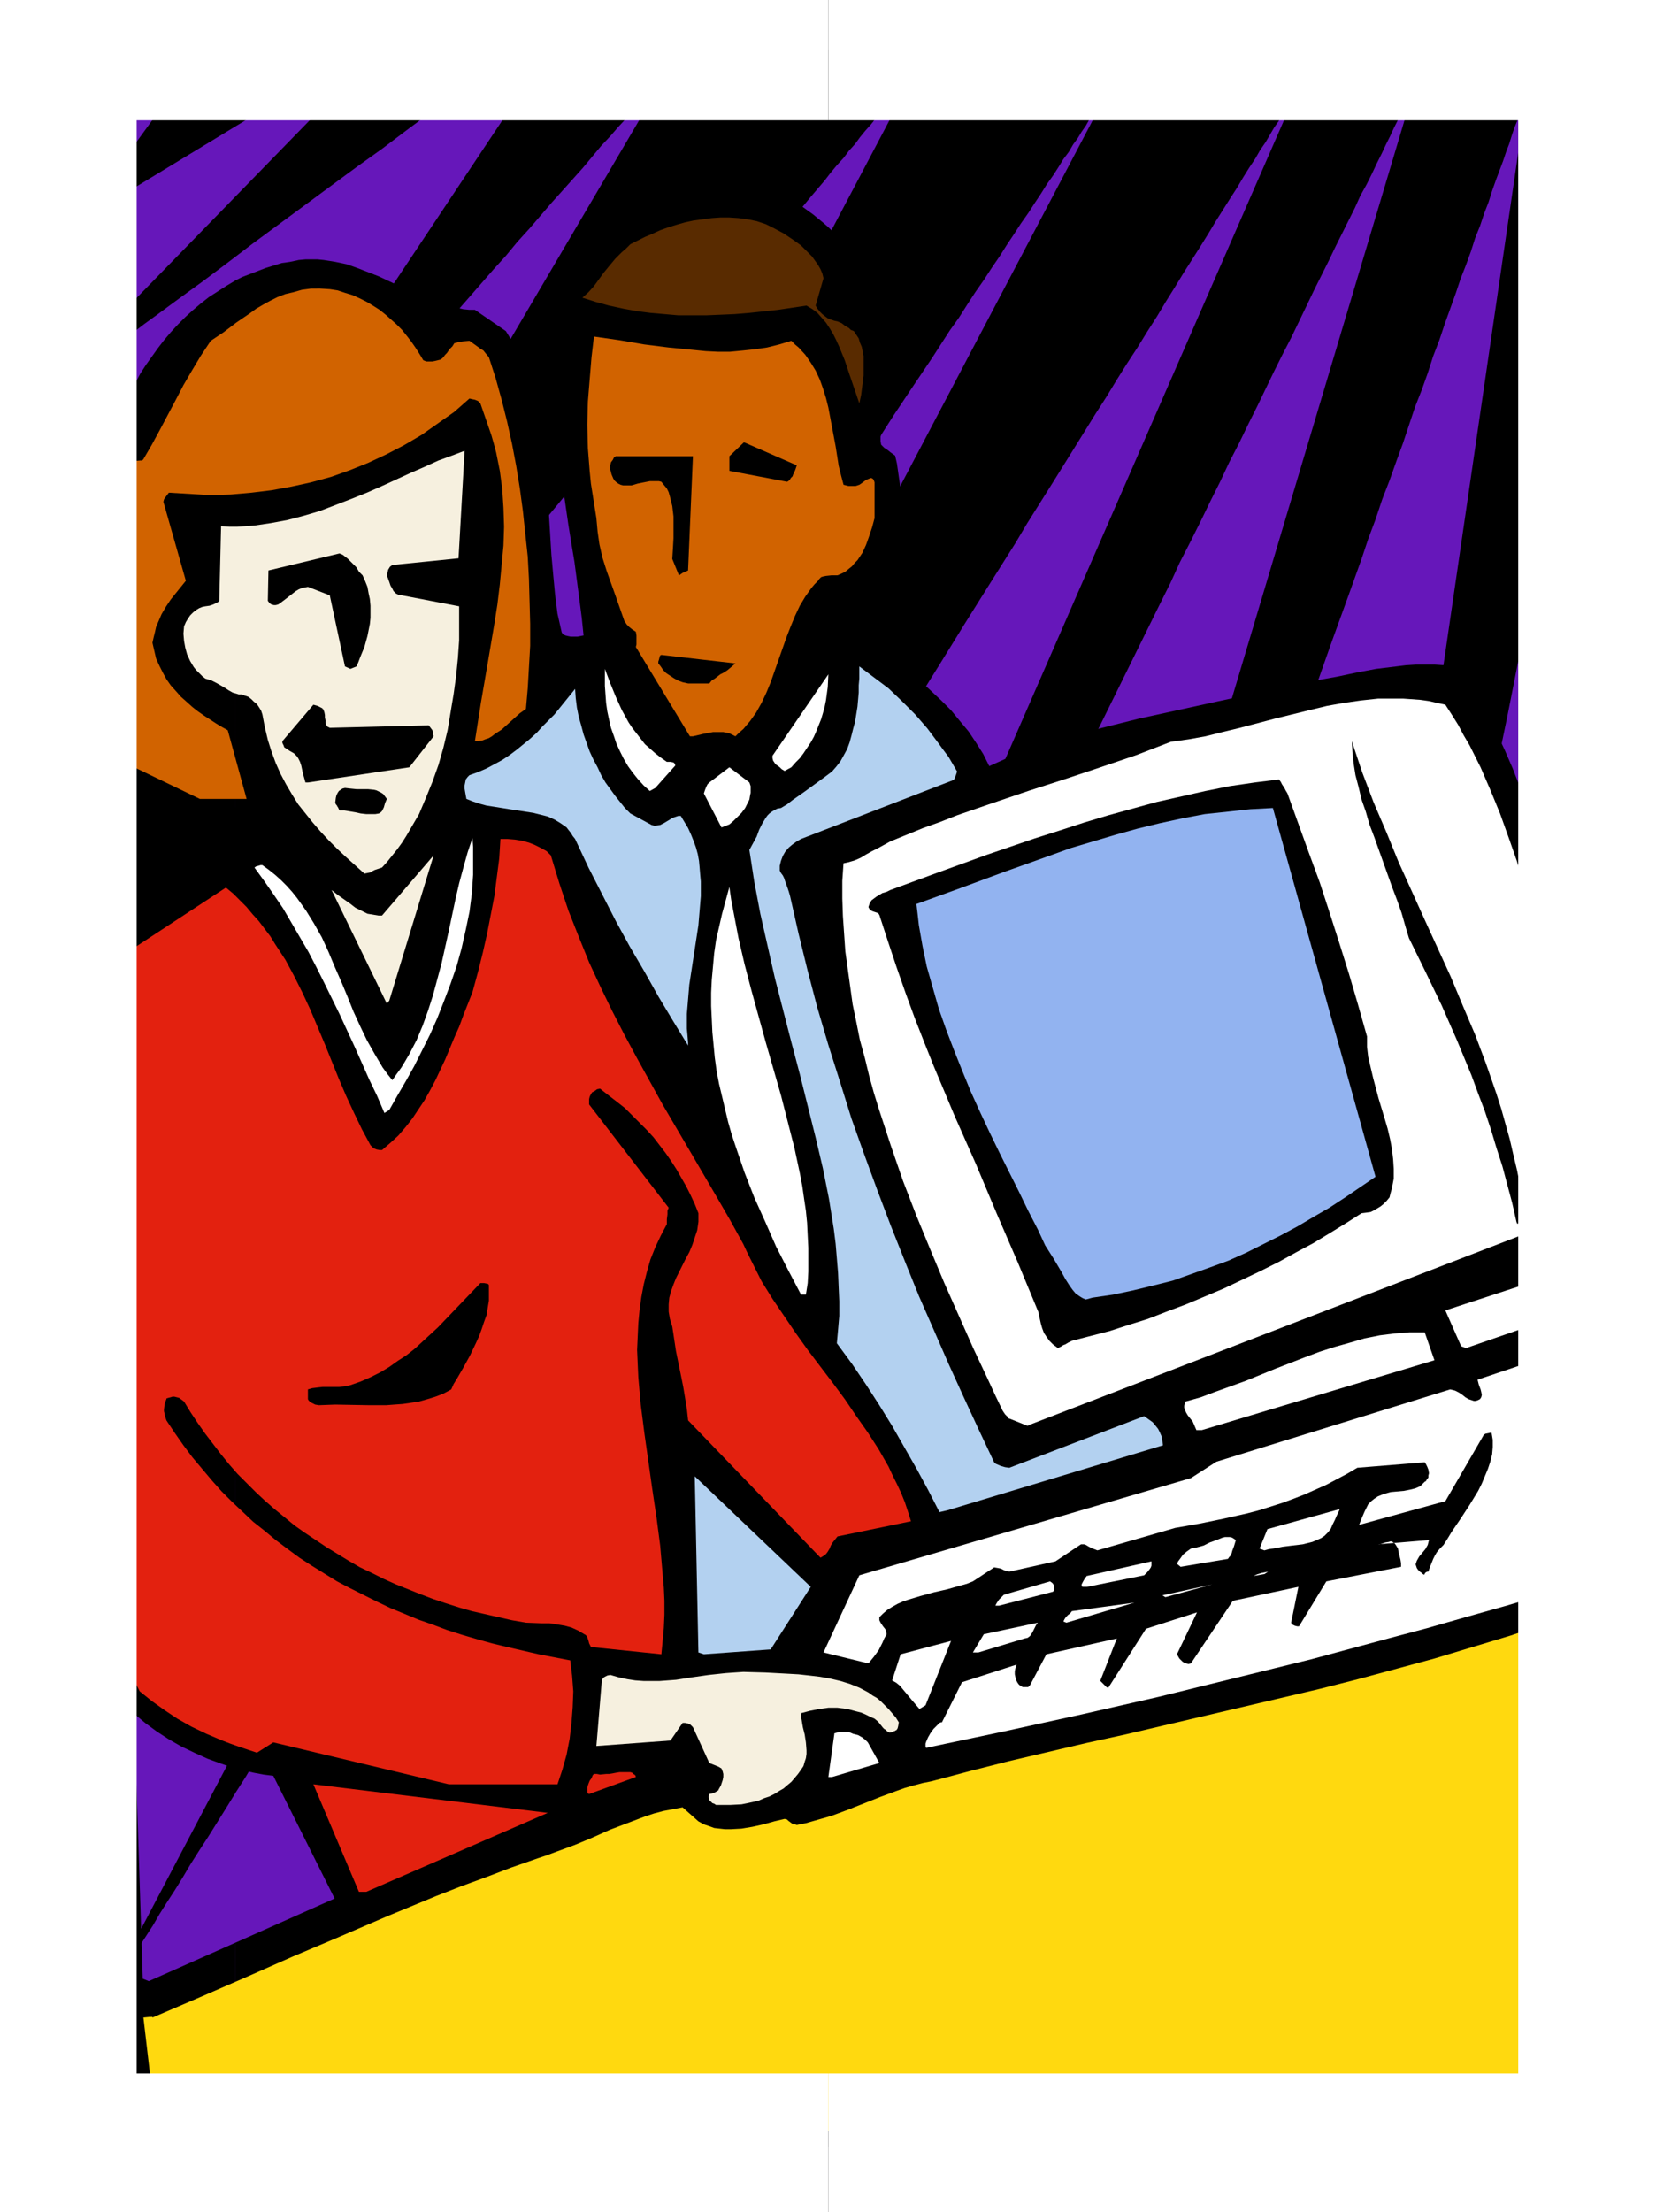
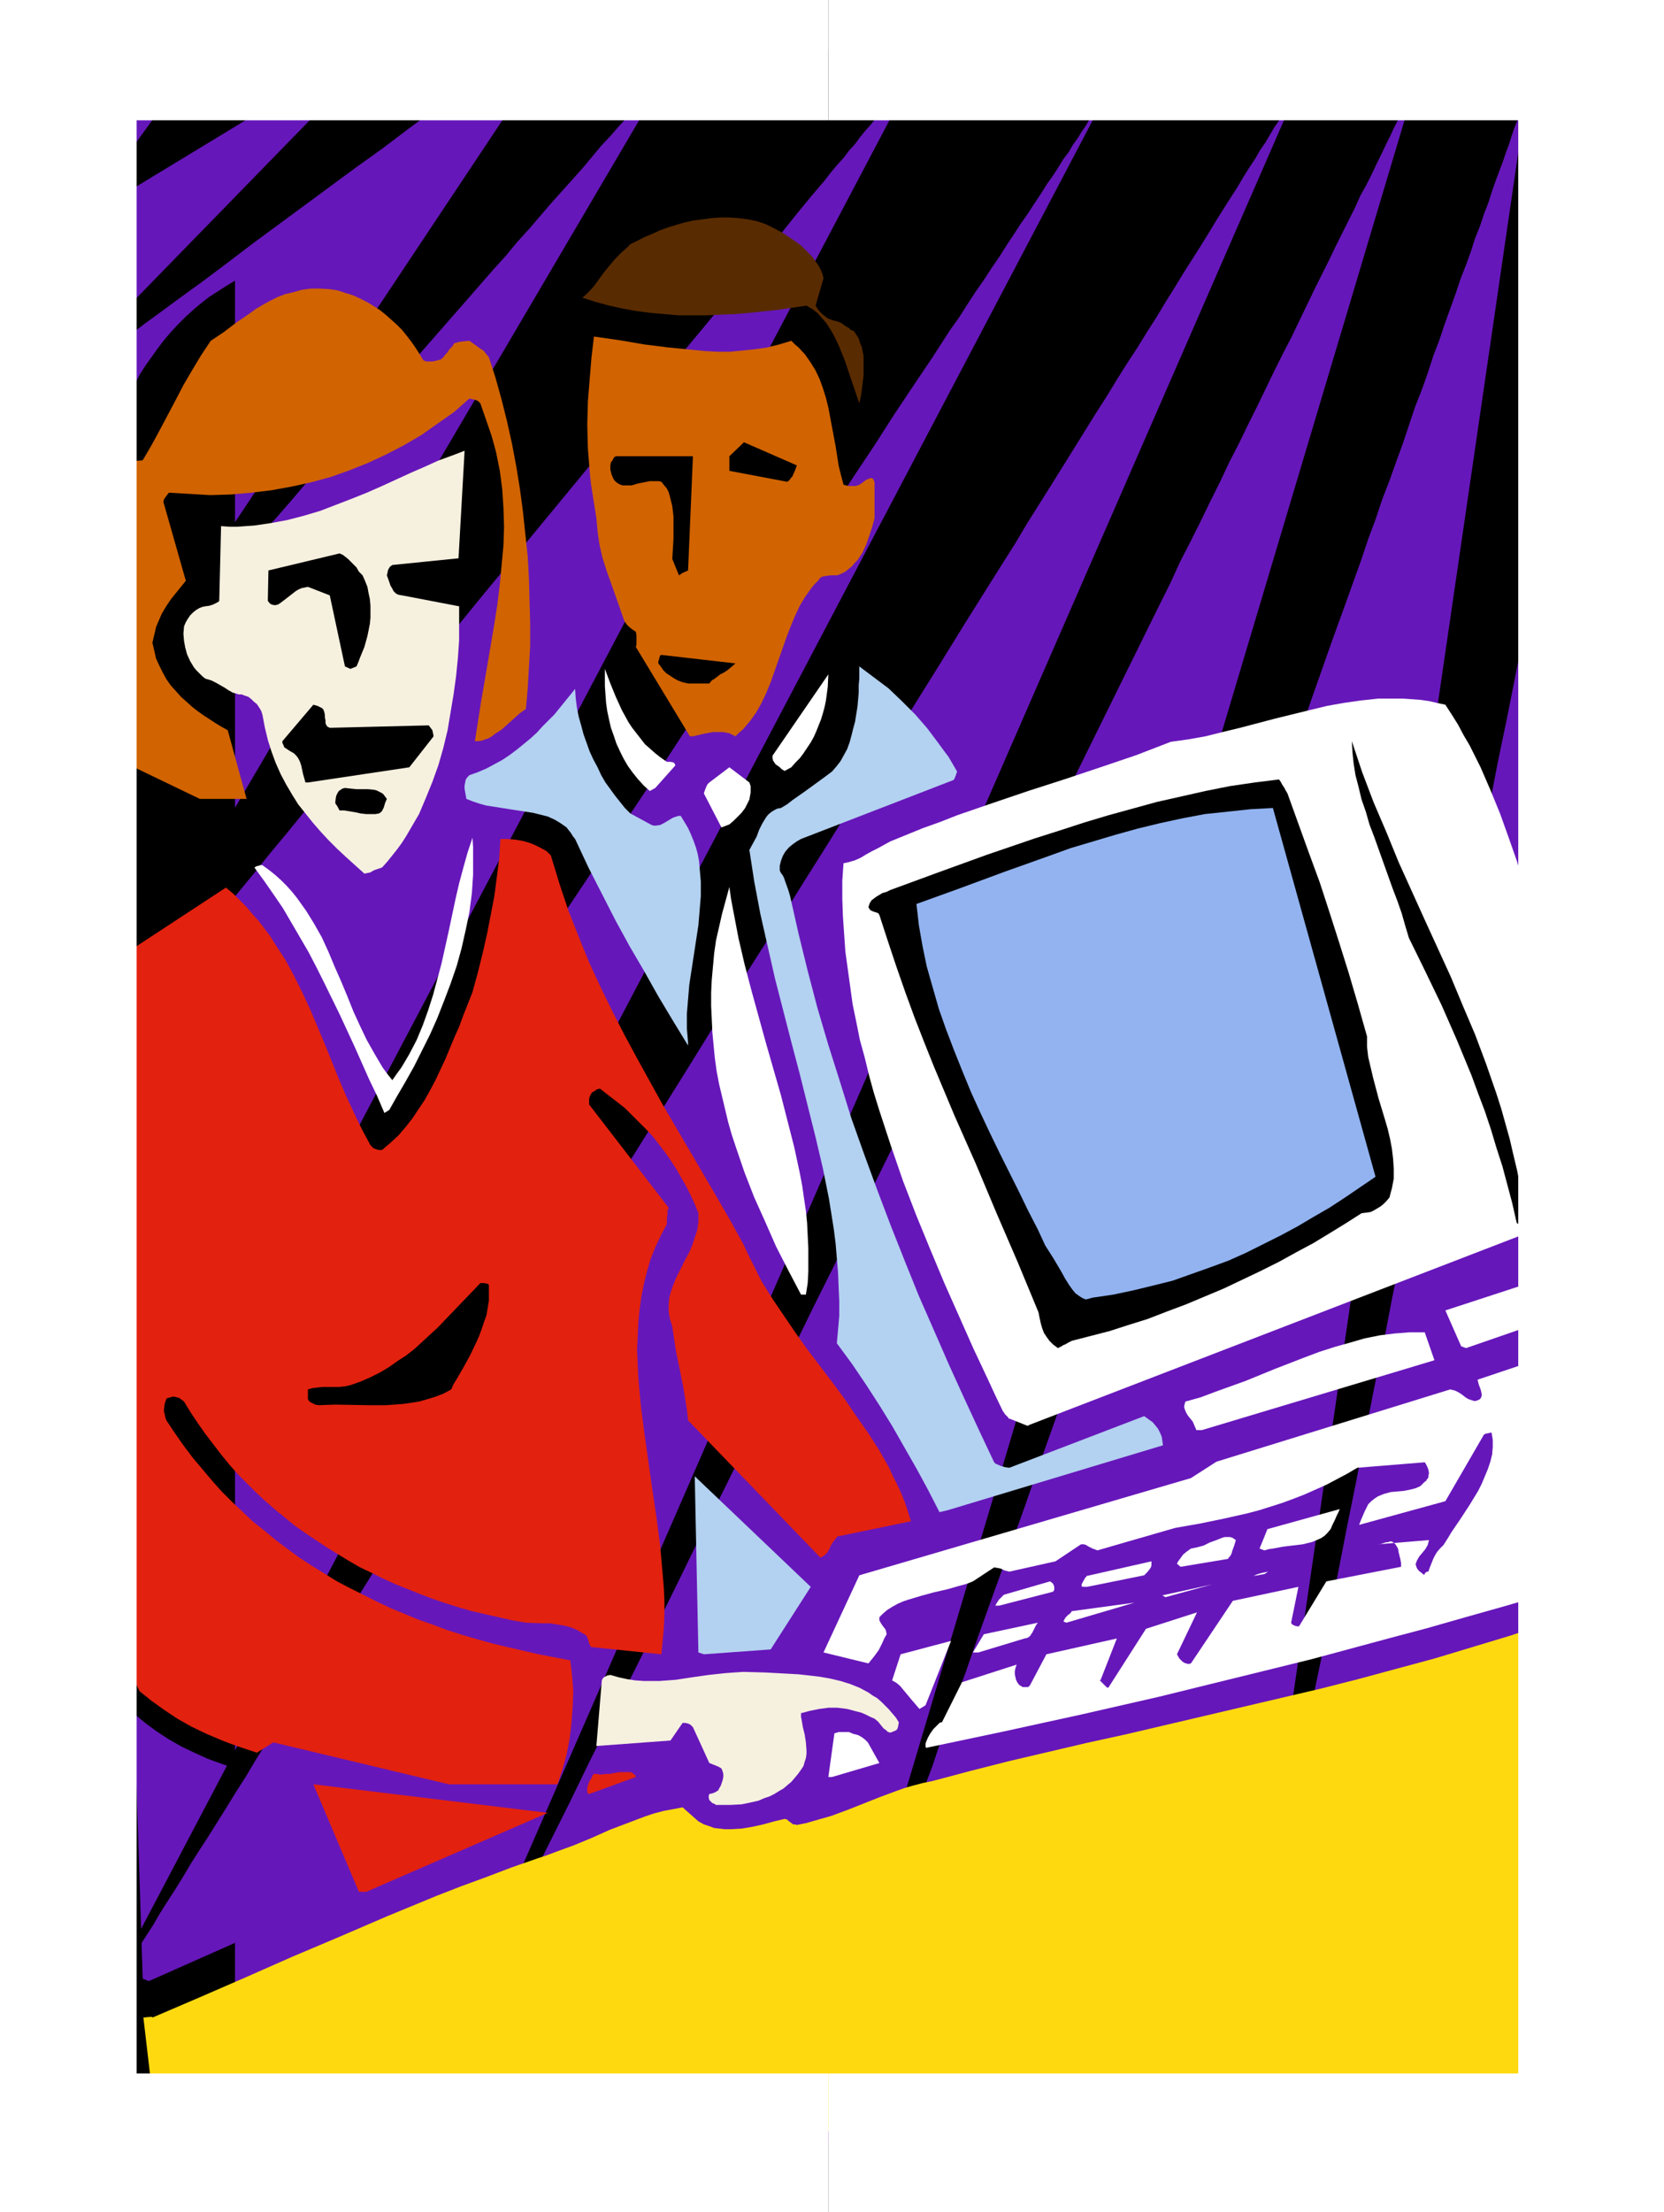
<svg xmlns="http://www.w3.org/2000/svg" xmlns:ns1="http://sodipodi.sourceforge.net/DTD/sodipodi-0.dtd" xmlns:ns2="http://www.inkscape.org/namespaces/inkscape" version="1.0" width="117.15mm" height="155.668mm" id="svg49" ns1:docname="At the Computer 02.wmf">
  <rect width="100%" height="100%" fill="#333333" stroke="none" />
  <ns1:namedview id="namedview49" pagecolor="#ffffff" bordercolor="#000000" borderopacity="0.25" ns2:showpageshadow="2" ns2:pageopacity="0.0" ns2:pagecheckerboard="0" ns2:deskcolor="#d1d1d1" ns2:document-units="mm" />
  <defs id="defs1">
    <pattern id="WMFhbasepattern" patternUnits="userSpaceOnUse" width="6" height="6" x="0" y="0" />
  </defs>
  <path style="fill:#6617ba;fill-opacity:1;fill-rule:evenodd;stroke:none" d="M 15.836,13.574 H 431.299 V 569.932 H 15.836 Z" id="path1" />
  <path style="fill:#000000;fill-opacity:1;fill-rule:evenodd;stroke:none" d="M 45.57,25.047 20.846,58.981 107.138,6.625 7.272,109.074 h 0.162 l 0.323,-0.162 0.485,-0.485 0.646,-0.485 0.97,-0.646 0.97,-0.808 1.293,-0.808 1.454,-1.131 1.616,-1.131 1.616,-1.293 1.939,-1.454 2.101,-1.454 2.101,-1.616 2.262,-1.616 2.586,-1.939 2.424,-1.778 2.747,-1.939 2.747,-2.101 2.747,-2.101 2.909,-2.101 3.07,-2.262 3.07,-2.262 6.464,-4.686 6.464,-4.848 6.787,-5.171 27.633,-20.36 6.787,-4.848 6.625,-5.009 6.302,-4.686 3.07,-2.262 3.07,-2.262 2.909,-2.262 2.909,-2.101 2.747,-1.939 2.586,-1.939 2.586,-1.939 2.424,-1.778 2.262,-1.616 2.262,-1.616 1.939,-1.616 1.939,-1.293 1.778,-1.454 1.616,-1.131 1.454,-0.97 1.293,-0.97 0.97,-0.808 0.97,-0.646 0.646,-0.646 0.485,-0.323 L 154.97,0 V 0 L 30.542,186.961 v -0.162 l 0.323,-0.323 0.485,-0.646 0.808,-0.808 0.808,-0.97 1.131,-1.293 1.131,-1.454 1.454,-1.616 1.616,-1.778 1.778,-1.939 1.939,-2.101 1.939,-2.424 2.262,-2.424 2.262,-2.747 2.424,-2.747 2.424,-2.909 2.747,-2.909 2.747,-3.232 2.747,-3.232 2.909,-3.393 3.07,-3.393 3.07,-3.555 3.232,-3.555 3.232,-3.717 6.464,-7.595 6.787,-7.595 6.949,-7.918 6.949,-7.918 6.949,-7.918 6.787,-7.756 6.787,-7.756 6.625,-7.595 3.232,-3.555 3.07,-3.717 3.232,-3.555 2.909,-3.393 2.909,-3.393 2.909,-3.232 2.747,-3.07 2.747,-3.07 2.424,-2.909 2.424,-2.909 2.424,-2.585 2.101,-2.424 2.101,-2.262 1.778,-2.262 1.778,-1.939 1.616,-1.939 1.454,-1.616 1.293,-1.454 1.131,-1.293 0.808,-0.97 0.808,-0.808 0.485,-0.646 0.323,-0.323 h 0.162 V 18.098 L 14.22,297.004 v 0 l 0.162,-0.162 0.162,-0.323 0.323,-0.323 0.323,-0.485 0.485,-0.485 0.485,-0.646 0.646,-0.646 0.646,-0.808 0.646,-0.808 0.808,-1.131 0.97,-0.97 0.97,-1.131 0.97,-1.293 0.97,-1.293 1.293,-1.454 1.131,-1.454 1.293,-1.454 1.293,-1.616 1.454,-1.778 1.454,-1.778 1.454,-1.778 1.616,-1.939 1.454,-1.939 1.778,-1.939 1.616,-2.101 3.717,-4.363 3.717,-4.525 4.04,-4.848 4.04,-5.009 4.201,-5.171 4.525,-5.332 4.525,-5.494 4.686,-5.817 4.848,-5.817 4.848,-5.979 5.009,-5.979 5.171,-6.14 5.171,-6.302 5.171,-6.302 5.333,-6.464 10.665,-12.927 10.665,-13.089 10.827,-13.089 10.665,-12.927 5.333,-6.464 5.171,-6.302 5.171,-6.302 5.171,-6.14 4.848,-6.14 5.009,-5.979 4.848,-5.817 4.686,-5.656 4.525,-5.656 4.525,-5.333 4.201,-5.171 4.201,-5.009 3.878,-4.848 3.717,-4.525 3.717,-4.363 1.616,-2.101 1.616,-1.939 1.778,-1.939 1.454,-1.939 1.616,-1.778 1.293,-1.778 1.454,-1.778 1.454,-1.616 1.131,-1.454 1.293,-1.454 1.131,-1.454 1.131,-1.293 0.97,-1.293 0.97,-1.131 0.808,-1.131 0.808,-0.97 0.808,-0.808 0.646,-0.808 0.646,-0.808 0.485,-0.646 0.323,-0.485 0.485,-0.485 0.323,-0.323 0.162,-0.162 0.162,-0.162 V 18.098 L 28.118,427.247 v 0 l 0.162,-0.323 0.162,-0.323 0.323,-0.485 0.485,-0.646 0.485,-0.808 0.646,-0.808 0.646,-1.131 0.808,-1.131 0.808,-1.293 0.97,-1.454 0.97,-1.454 1.131,-1.616 1.131,-1.778 1.293,-1.939 1.293,-2.101 1.454,-2.101 1.454,-2.101 1.616,-2.424 1.454,-2.424 1.778,-2.424 1.778,-2.747 1.778,-2.747 1.778,-2.747 1.939,-2.909 2.101,-3.07 1.939,-3.07 2.101,-3.232 2.262,-3.232 2.101,-3.232 2.262,-3.555 2.424,-3.393 4.686,-7.272 5.009,-7.433 5.171,-7.756 5.171,-8.08 5.494,-8.08 5.656,-8.403 5.656,-8.726 5.817,-8.726 5.817,-8.888 5.979,-9.049 6.141,-9.049 6.141,-9.372 12.281,-18.583 12.604,-18.906 12.443,-18.745 12.281,-18.745 6.141,-9.211 6.141,-9.211 5.979,-9.049 5.817,-8.888 5.817,-8.726 5.817,-8.564 5.494,-8.403 5.494,-8.241 5.171,-8.08 5.171,-7.756 5.009,-7.433 4.686,-7.272 2.424,-3.393 2.262,-3.555 2.101,-3.232 2.262,-3.232 2.101,-3.232 2.101,-3.07 1.939,-3.07 1.939,-2.909 1.778,-2.747 1.939,-2.747 1.778,-2.747 1.616,-2.424 1.616,-2.585 1.616,-2.262 1.454,-2.262 1.293,-2.101 1.454,-1.939 1.131,-1.939 1.293,-1.778 0.97,-1.616 1.131,-1.616 0.808,-1.454 0.97,-1.293 0.808,-1.131 0.646,-0.97 0.646,-0.97 0.485,-0.808 0.323,-0.646 0.485,-0.485 0.162,-0.323 0.162,-0.323 v 0 L 23.593,539.553 v -0.162 l 0.162,-0.162 0.323,-0.485 0.323,-0.646 0.485,-0.808 0.646,-0.97 0.646,-1.131 0.808,-1.293 0.97,-1.616 1.131,-1.616 1.131,-1.778 1.131,-1.939 1.293,-2.101 1.454,-2.262 1.616,-2.424 1.454,-2.585 1.778,-2.747 1.778,-2.747 1.778,-3.07 1.939,-3.07 2.101,-3.232 2.101,-3.393 2.101,-3.555 2.262,-3.555 2.424,-3.717 2.424,-3.878 2.424,-3.878 2.586,-4.201 2.586,-4.04 2.586,-4.363 2.747,-4.363 2.747,-4.363 2.909,-4.525 5.817,-9.534 6.141,-9.695 3.07,-5.009 3.232,-5.009 3.232,-5.171 6.464,-10.503 6.787,-10.827 6.787,-10.988 7.11,-11.15 6.949,-11.473 7.272,-11.473 7.433,-11.796 7.272,-11.796 15.028,-23.915 15.028,-24.077 14.867,-24.077 7.595,-11.958 7.433,-11.958 7.433,-11.796 7.272,-11.796 7.272,-11.473 7.11,-11.473 6.949,-11.15 6.787,-10.988 6.787,-10.827 6.625,-10.503 3.07,-5.171 6.302,-10.019 6.141,-9.857 2.909,-4.686 2.909,-4.686 2.909,-4.525 2.747,-4.525 2.747,-4.363 2.747,-4.201 2.586,-4.201 2.586,-4.04 2.424,-4.04 2.424,-3.878 2.262,-3.717 2.262,-3.555 2.262,-3.555 2.101,-3.393 1.939,-3.232 1.939,-3.07 1.939,-3.07 1.778,-2.747 1.616,-2.747 1.616,-2.585 1.616,-2.424 1.293,-2.262 1.454,-2.101 1.131,-1.939 1.131,-1.939 1.131,-1.616 0.97,-1.454 0.808,-1.293 0.646,-1.293 0.646,-0.97 0.485,-0.808 0.485,-0.646 0.323,-0.323 0.162,-0.323 v -0.162 l -237.546,544.239 0.162,-0.162 0.162,-0.323 0.162,-0.485 0.323,-0.646 0.485,-0.808 0.485,-1.131 0.646,-1.131 0.646,-1.454 0.808,-1.616 0.808,-1.778 0.97,-1.939 0.97,-1.939 1.131,-2.262 1.293,-2.424 1.293,-2.585 1.293,-2.747 1.454,-2.909 1.454,-3.07 1.616,-3.07 1.616,-3.393 1.616,-3.393 1.778,-3.555 1.778,-3.717 1.939,-3.878 1.939,-3.878 2.101,-4.04 1.939,-4.363 2.262,-4.201 2.101,-4.525 2.262,-4.525 2.262,-4.525 2.424,-4.848 2.424,-4.848 2.424,-5.009 2.424,-5.009 2.586,-5.171 2.586,-5.171 2.586,-5.332 2.586,-5.333 2.747,-5.494 2.747,-5.494 2.747,-5.656 5.656,-11.473 5.656,-11.635 5.979,-11.796 5.979,-12.119 5.979,-12.443 6.141,-12.281 6.141,-12.604 6.302,-12.604 6.302,-12.766 12.604,-25.531 12.604,-25.693 6.302,-12.766 6.141,-12.604 6.141,-12.604 6.141,-12.443 6.141,-12.281 5.979,-12.119 5.817,-11.796 5.817,-11.796 5.656,-11.473 2.747,-5.494 2.586,-5.656 2.747,-5.333 2.747,-5.494 2.586,-5.333 2.586,-5.171 2.424,-5.171 2.586,-5.009 2.424,-5.009 2.424,-4.848 2.262,-4.686 2.262,-4.686 2.262,-4.525 2.262,-4.363 2.101,-4.363 2.101,-4.363 1.939,-4.04 1.939,-3.878 1.939,-3.878 1.778,-3.717 1.778,-3.555 1.778,-3.555 1.616,-3.232 1.454,-3.232 1.616,-2.909 1.454,-2.909 1.293,-2.747 1.293,-2.585 1.131,-2.424 1.131,-2.262 0.97,-2.101 0.97,-1.939 0.97,-1.778 0.646,-1.616 0.808,-1.293 0.646,-1.293 0.485,-1.131 0.323,-0.808 0.323,-0.646 0.323,-0.485 0.162,-0.323 V 22.623 L 216.7,557.651 v 0 l 0.162,-0.323 0.162,-0.485 0.323,-0.646 0.162,-0.808 0.485,-1.131 0.323,-1.131 0.485,-1.293 0.646,-1.616 0.485,-1.778 0.808,-1.778 0.646,-2.101 0.808,-2.101 0.808,-2.424 0.97,-2.424 0.808,-2.747 1.131,-2.747 0.97,-2.909 1.131,-3.232 1.131,-3.07 1.131,-3.393 1.293,-3.555 1.293,-3.555 1.293,-3.717 1.454,-3.878 1.293,-4.04 1.616,-4.04 1.454,-4.201 1.616,-4.363 1.454,-4.363 1.616,-4.525 1.616,-4.686 1.778,-4.686 1.616,-4.848 1.778,-5.009 1.778,-4.848 1.778,-5.171 1.939,-5.171 1.778,-5.171 1.939,-5.494 3.878,-10.827 4.04,-11.15 4.04,-11.311 4.04,-11.635 4.201,-11.796 4.201,-11.958 4.363,-12.119 4.363,-12.281 4.363,-12.281 4.525,-12.443 8.726,-24.885 8.888,-24.885 4.525,-12.443 4.363,-12.443 4.363,-12.119 4.201,-12.119 4.363,-12.119 4.201,-11.796 4.04,-11.473 4.04,-11.473 4.04,-11.15 3.878,-10.827 1.778,-5.333 1.939,-5.171 1.778,-5.333 1.939,-5.009 1.778,-5.009 1.778,-4.848 1.616,-4.848 1.616,-4.848 1.778,-4.525 1.616,-4.525 1.454,-4.525 1.616,-4.201 1.454,-4.363 1.454,-4.04 1.454,-4.04 1.293,-3.878 1.454,-3.717 1.293,-3.555 1.131,-3.555 1.293,-3.232 1.131,-3.393 1.131,-2.909 0.97,-3.07 0.97,-2.747 0.97,-2.585 0.97,-2.585 0.808,-2.424 0.808,-2.101 0.646,-2.101 0.646,-1.939 0.646,-1.616 0.646,-1.616 0.323,-1.293 0.485,-1.293 0.485,-0.97 0.162,-0.808 0.323,-0.646 0.162,-0.485 v -0.323 l 0.162,-0.162 -77.728,532.604 v 0 -0.323 l 0.162,-0.485 0.162,-0.646 0.162,-0.97 0.162,-0.97 0.162,-1.293 0.323,-1.454 0.323,-1.616 0.323,-1.778 0.485,-1.939 0.323,-2.101 0.485,-2.262 0.485,-2.585 0.485,-2.585 0.646,-2.747 0.485,-2.909 0.646,-3.07 0.646,-3.232 0.646,-3.393 0.808,-3.393 0.646,-3.717 0.646,-3.717 0.808,-3.878 0.808,-4.04 0.808,-4.201 0.808,-4.201 0.97,-4.363 0.808,-4.525 0.97,-4.686 0.97,-4.686 0.97,-4.848 0.97,-5.009 0.97,-4.848 0.97,-5.171 0.97,-5.171 1.131,-5.333 1.131,-5.494 0.97,-5.333 1.131,-5.656 2.262,-11.311 2.262,-11.635 2.424,-11.958 2.262,-11.958 2.424,-12.443 2.586,-12.443 2.424,-12.604 2.586,-12.766 2.424,-12.766 2.586,-12.927 5.171,-26.016 5.171,-26.016 5.009,-25.855 2.586,-12.766 2.424,-12.604 2.586,-12.443 2.424,-12.281 2.424,-12.119 2.262,-11.958 2.262,-11.635 2.262,-11.311 1.131,-5.494 0.97,-5.494 1.131,-5.494 1.131,-5.171 0.97,-5.333 0.97,-5.171 1.131,-5.009 0.808,-4.848 0.97,-4.848 0.97,-4.686 0.97,-4.686 0.808,-4.525 0.97,-4.363 0.808,-4.201 0.808,-4.201 0.808,-4.04 0.808,-3.878 0.646,-3.717 0.808,-3.717 0.646,-3.555 0.646,-3.232 0.646,-3.232 0.646,-3.232 0.646,-2.909 0.485,-2.747 0.485,-2.585 0.485,-2.424 0.485,-2.262 0.485,-2.101 0.323,-2.101 0.323,-1.778 0.323,-1.616 0.323,-1.293 0.162,-1.293 0.323,-1.131 0.162,-0.808 0.162,-0.808 V 2.747 l 0.162,-0.323 v 0 h -0.323 -0.323 -1.131 -0.808 l -0.808,0.162 h -0.97 -1.131 l -1.293,0.162 h -1.293 -1.616 l -1.616,0.162 h -1.616 l -1.778,0.162 -1.939,0.162 h -2.101 l -2.101,0.162 -2.424,0.162 h -2.262 l -5.009,0.323 h -2.586 l -2.747,0.162 -2.747,0.162 -3.07,0.162 -2.909,0.162 -3.07,0.162 -6.464,0.323 -6.625,0.323 -6.949,0.323 -7.272,0.323 -7.433,0.323 -7.757,0.485 -7.918,0.323 -8.241,0.485 -8.241,0.323 -8.403,0.485 -8.726,0.323 -8.726,0.485 -17.776,0.97 -18.099,0.808 -18.26,0.97 -18.26,0.97 -18.26,0.97 -8.888,0.485 -8.888,0.485 -8.888,0.646 -8.726,0.323 -8.403,0.485 -8.403,0.485 -8.241,0.485 -8.08,0.485 -7.757,0.485 -7.595,0.485 -7.433,0.323 -6.949,0.485 -6.787,0.485 -6.625,0.485 -6.141,0.323 -2.909,0.162 -2.909,0.323 -2.747,0.162 -2.747,0.162 -2.747,0.162 -2.424,0.323 -2.424,0.162 -2.262,0.162 -2.262,0.162 -2.101,0.162 -2.101,0.162 -1.939,0.162 -1.778,0.162 -1.616,0.162 -1.616,0.162 -1.454,0.162 -1.293,0.162 -1.293,0.162 -1.131,0.162 -0.97,0.162 h -0.808 l -0.808,0.162 -0.485,0.162 -0.485,0.162 h -0.323 z" id="path2" />
-   <path style="fill:#000000;fill-opacity:1;fill-rule:evenodd;stroke:none" d="m 62.538,516.768 v 62.374 l 5.817,-0.646 5.817,-0.485 11.958,-1.454 12.12,-1.131 6.141,-0.646 6.302,-0.646 h 12.766 12.604 l 12.766,-0.323 12.604,-0.323 25.209,-0.97 25.047,-1.131 25.209,-1.131 12.443,-0.323 12.604,-0.323 12.604,-0.323 h 12.604 12.766 l 12.766,0.323 6.464,-1.131 6.625,-0.97 6.625,-0.97 6.464,-0.646 6.625,-0.646 6.464,-0.646 12.928,-0.808 6.464,-0.485 6.302,-0.323 12.928,-0.646 12.766,-0.808 12.766,-0.97 0.485,-0.646 0.323,-0.646 0.323,-0.97 v -0.808 -1.778 l -0.162,-1.939 -0.162,-1.939 v -1.939 -0.97 l 0.162,-0.97 0.323,-0.97 0.485,-0.808 -0.646,-4.201 -0.485,-4.201 -0.162,-4.201 -0.162,-4.201 0.162,-4.04 v -4.201 l 0.485,-8.403 0.485,-8.241 0.485,-8.241 v -4.04 l 0.162,-4.201 -0.162,-4.04 -0.162,-4.04 0.97,-10.019 0.808,-10.019 0.646,-9.857 0.646,-9.857 0.485,-9.857 0.485,-9.695 0.485,-19.553 0.485,-19.391 0.323,-19.391 0.323,-19.391 0.485,-19.553 0.162,-4.363 0.162,-4.201 0.323,-4.04 0.323,-4.201 1.131,-7.918 0.646,-3.878 0.485,-3.878 0.485,-4.04 0.323,-3.878 0.162,-4.04 0.162,-4.04 -0.162,-4.201 -0.323,-4.201 -0.646,-4.201 -0.323,-2.262 -0.485,-2.262 0.97,-16.482 0.97,-16.159 0.808,-16.321 0.646,-15.998 0.485,-16.159 0.323,-16.159 0.323,-16.321 v -16.482 l 0.323,-6.787 0.323,-6.787 0.97,-13.25 1.131,-13.089 1.131,-13.25 1.131,-12.927 0.323,-6.625 0.323,-6.625 0.323,-6.464 v -6.787 -6.625 l -0.162,-6.625 0.646,-1.131 0.485,-0.808 0.485,-0.808 0.485,-0.808 0.323,-0.808 0.323,-0.808 0.323,-0.808 v -0.97 l -0.323,-0.323 v -0.323 l -0.323,-0.162 v 0 l -0.162,-0.162 -0.323,-0.485 -0.323,-0.162 -0.162,-0.485 -24.563,1.293 -24.724,1.293 -24.724,0.808 -24.886,0.808 -24.886,0.808 -24.886,0.646 -25.047,0.485 -25.047,0.646 -22.462,0.323 -22.3,0.646 -22.139,0.808 -22.3,0.646 -21.977,0.97 -21.977,0.97 -21.977,0.808 -21.815,1.131 v 3.717 l 4.201,-0.646 4.201,-0.485 4.201,-0.323 4.363,-0.162 5.009,0.485 4.848,0.485 4.848,0.323 4.848,0.162 9.534,0.323 9.696,-0.162 9.534,-0.162 9.534,-0.485 9.534,-0.646 9.534,-0.646 19.068,-1.454 9.696,-0.646 9.534,-0.646 9.534,-0.485 9.696,-0.162 h 9.857 4.848 l 4.848,0.162 7.918,-0.323 7.757,-0.323 7.757,-0.323 7.757,-0.162 15.19,-0.323 15.19,-0.323 15.028,-0.162 15.19,-0.323 7.757,-0.162 7.757,-0.162 7.757,-0.323 7.918,-0.485 5.009,0.323 h 4.848 4.848 l 4.848,-0.162 9.534,-0.323 9.534,-0.323 9.211,-0.485 9.373,-0.323 9.211,-0.323 h 4.686 l 4.686,0.162 -9.857,236.893 -2.262,-5.171 -2.101,-5.009 -2.101,-5.332 -1.939,-5.171 -3.717,-10.665 -3.717,-10.503 -2.101,-5.171 -1.939,-5.009 -2.101,-4.848 -2.262,-4.848 -2.424,-4.686 -2.586,-4.363 -2.909,-4.363 -1.616,-1.939 -1.454,-2.101 -2.747,-0.323 -2.586,-0.162 h -2.586 -2.586 l -2.586,0.162 -2.586,0.323 -5.333,0.646 -5.171,0.97 -5.333,1.131 -5.494,0.97 -5.494,0.97 -10.504,2.424 -10.504,2.262 -10.342,2.262 -10.342,2.262 -10.342,2.585 -5.009,1.454 -5.009,1.454 -5.009,1.616 -4.848,1.616 -4.848,1.778 -4.686,2.101 -1.616,-3.232 -1.939,-3.07 -1.939,-2.909 -2.424,-2.909 -2.262,-2.747 -2.586,-2.585 -2.586,-2.424 -2.747,-2.585 -5.494,-4.686 -5.656,-4.686 -5.333,-4.525 -2.586,-2.262 -2.424,-2.262 0.97,-0.323 1.293,-0.323 1.131,-0.485 1.293,-0.485 1.293,-0.808 1.293,-0.97 1.293,-1.131 1.293,-1.454 1.131,-1.939 0.97,-1.939 0.808,-2.101 0.808,-2.262 0.646,-2.101 0.646,-2.424 0.323,-2.262 0.323,-2.424 0.323,-2.424 0.162,-2.262 v -2.424 -2.262 l -0.323,-2.262 -0.323,-2.262 -0.323,-2.262 -0.485,-2.101 -1.131,-0.808 -0.808,-0.646 -0.97,-0.646 -0.808,-0.808 -0.162,-0.97 v -1.131 l 0.323,-1.293 0.323,-1.293 0.646,-1.293 0.646,-1.293 1.616,-2.585 0.646,-2.262 0.323,-2.101 0.323,-2.262 v -2.262 l -0.162,-2.101 -0.162,-2.101 -0.485,-2.101 -0.646,-2.101 -0.646,-2.101 -0.97,-1.939 -0.97,-1.778 -1.131,-1.939 -1.293,-1.616 -1.293,-1.778 -1.454,-1.616 -1.454,-1.454 V 75.14 l -0.323,-1.778 -0.323,-1.616 -0.646,-1.616 -0.646,-1.454 -0.808,-1.616 -0.808,-1.293 -0.97,-1.454 -1.131,-1.293 -1.131,-1.293 -1.293,-1.293 -1.293,-1.131 -2.747,-2.262 -2.909,-2.101 -2.909,-0.97 -3.07,-0.808 -2.909,-0.646 -3.07,-0.485 -3.07,-0.485 -3.07,-0.162 h -3.07 -3.07 l -3.07,0.323 -3.07,0.323 -3.232,0.646 -2.909,0.808 -3.07,0.97 -3.07,1.131 -2.909,1.293 -2.909,1.454 -1.454,1.293 -1.454,1.131 -1.454,1.293 -1.616,1.131 -3.232,2.747 -2.909,3.07 -1.454,1.454 -1.293,1.616 -1.131,1.616 -1.131,1.778 -0.808,1.616 -0.646,1.778 -0.485,1.778 v 1.778 l 0.323,0.485 0.485,0.485 0.485,0.646 0.646,0.808 0.646,0.97 0.646,1.131 0.323,1.131 0.162,1.293 -0.646,5.009 -0.646,5.009 -0.162,5.009 v 5.171 l 0.162,5.009 0.485,5.009 0.485,5.009 0.485,5.009 1.454,10.019 0.808,5.009 0.808,4.848 1.293,9.857 0.646,5.009 0.485,4.686 -1.616,0.323 h -0.97 -0.808 l -0.808,-0.162 -0.646,-0.162 -0.646,-0.323 -0.323,-0.485 -1.131,-5.009 -0.646,-5.171 -0.485,-5.171 -0.485,-5.333 -0.646,-10.665 -0.646,-10.503 -0.485,-5.171 -0.646,-5.171 -0.808,-5.171 -0.485,-2.424 -1.131,-4.848 -0.808,-2.424 -0.808,-2.262 -0.97,-2.262 -0.97,-2.262 -1.131,-2.101 -1.293,-2.101 -1.293,-2.101 -8.241,-5.656 h -1.454 l -1.616,-0.162 -2.909,-0.646 -2.909,-0.808 -2.747,-0.97 -2.909,-1.131 -2.747,-1.293 -5.494,-2.585 -2.747,-1.293 -2.909,-1.131 -2.909,-1.131 -2.747,-0.97 -3.07,-0.646 -3.07,-0.485 -1.616,-0.162 h -1.616 -1.616 l -1.778,0.162 -2.262,0.485 -2.262,0.323 -2.101,0.646 -2.101,0.646 -2.101,0.808 -2.101,0.808 -2.101,0.808 -1.939,0.97 V 470.392 l 5.009,1.131 2.586,0.485 2.586,0.323 16.321,32.641 z" id="path3" />
  <path style="fill:#000000;fill-opacity:1;fill-rule:evenodd;stroke:none" d="M 62.538,29.571 V 25.855 L 51.549,26.178 40.561,26.663 38.783,26.339 37.005,26.016 H 36.197 35.228 L 33.612,25.855 h -1.454 l -1.454,-0.162 -1.131,-0.162 -1.131,-0.485 -0.485,0.162 -0.323,0.323 -0.646,0.485 -0.485,0.485 -1.131,1.131 -0.485,0.485 -0.323,0.646 v 0.323 l 0.162,0.323 0.485,0.646 0.646,0.485 0.97,0.808 0.323,15.998 0.485,16.321 0.323,16.159 0.323,16.159 0.162,16.321 -0.162,16.321 -0.162,8.08 -0.323,8.241 -0.485,8.08 -0.485,8.241 -0.485,5.979 -0.162,6.14 v 6.14 l 0.323,6.302 0.646,12.443 0.808,12.281 0.323,6.14 0.162,6.14 v 5.979 l -0.323,5.979 -0.485,5.979 -0.323,2.747 -0.485,3.07 -0.485,2.747 -0.646,2.909 -0.808,2.747 -0.808,2.747 0.162,0.485 0.162,0.323 0.323,0.162 0.97,0.323 0.485,0.162 0.323,0.323 0.323,0.323 0.646,12.443 0.323,12.604 0.323,12.443 0.162,12.604 0.162,25.208 -0.162,25.37 v 25.208 25.531 l 0.162,12.604 0.323,12.766 0.323,12.766 0.646,12.604 v 7.595 l 0.162,7.433 0.485,14.866 0.808,14.866 0.97,14.705 1.293,14.705 1.293,14.866 2.909,29.41 1.939,-0.323 h 5.656 l 5.817,-0.323 5.656,-0.323 5.817,-0.323 V 516.768 l -22.947,10.18 -1.616,-0.646 -2.262,-70.454 2.909,2.424 3.07,2.262 3.232,2.101 3.394,1.939 3.394,1.616 3.555,1.616 3.555,1.293 3.717,1.293 V 74.655 l -2.424,1.454 -2.262,1.454 -2.262,1.454 -2.262,1.778 -2.101,1.778 -1.939,1.778 -1.939,1.939 -1.939,2.101 -1.778,2.101 -1.616,2.101 -1.616,2.262 -1.616,2.262 -1.454,2.262 -1.293,2.424 -1.293,2.424 -0.97,2.262 V 31.349 l 3.555,0.323 3.555,0.162 3.555,-0.162 3.555,-0.162 3.717,-0.485 3.555,-0.485 z" id="path4" />
  <path style="fill:#ffd90f;fill-opacity:1;fill-rule:evenodd;stroke:none" d="m 46.378,575.264 12.281,-1.131 12.281,-0.97 12.281,-0.808 12.12,-0.808 24.563,-1.131 24.401,-0.808 24.563,-0.97 24.563,-0.646 24.401,-0.97 12.281,-0.646 12.281,-0.646 10.665,0.162 10.504,-0.162 10.504,-0.162 10.504,-0.485 10.504,-0.646 10.342,-0.646 20.846,-1.616 41.53,-3.555 20.846,-1.454 10.342,-0.808 10.504,-0.485 0.97,-7.11 0.808,-7.11 0.646,-7.272 0.485,-7.433 0.323,-7.595 0.323,-7.595 0.485,-15.513 0.162,-15.513 0.485,-15.513 0.323,-7.756 0.323,-7.756 0.646,-7.595 0.808,-7.433 -0.162,-0.808 -0.323,-0.485 -0.485,-0.323 -0.485,-0.323 -1.293,-0.485 -1.454,-0.646 -10.019,3.393 -10.181,3.07 -10.181,3.07 -10.181,2.747 -10.181,2.747 -10.181,2.585 -20.684,4.848 -20.684,4.848 -10.342,2.424 -10.342,2.262 -20.684,4.848 -10.181,2.585 -10.342,2.747 -2.424,0.485 -2.424,0.646 -2.262,0.646 -2.262,0.808 -4.363,1.616 -8.565,3.393 -4.363,1.616 -2.262,0.646 -2.262,0.646 -2.262,0.646 -2.424,0.485 -0.485,-0.162 h -0.485 l -0.646,-0.485 -0.646,-0.485 -0.323,-0.323 -0.646,-0.162 -2.747,0.646 -2.909,0.808 -2.909,0.646 -2.909,0.485 -2.909,0.162 h -1.454 l -1.454,-0.162 -1.454,-0.162 -1.293,-0.485 -1.454,-0.485 -1.454,-0.808 -4.201,-3.717 -2.586,0.485 -2.586,0.485 -2.424,0.646 -2.424,0.808 -4.686,1.778 -4.686,1.778 -4.686,2.101 -4.686,1.939 -4.848,1.778 -2.586,0.97 -2.424,0.808 -6.949,2.424 -6.787,2.585 -6.625,2.424 -6.625,2.585 -12.928,5.333 -12.766,5.494 -12.604,5.332 -12.443,5.494 -12.281,5.333 -12.443,5.332 v -0.162 h -0.323 -0.485 l -1.616,0.162 v -0.162 l 4.04,34.581 v 0.323 l 0.162,0.323 0.323,0.646 0.323,0.808 0.323,0.646 0.646,0.485 0.646,0.485 0.808,0.323 z" id="path5" />
  <path style="fill:#e3210f;fill-opacity:1;fill-rule:evenodd;stroke:none" d="m 97.442,503.195 48.317,-21.007 -62.376,-7.595 12.12,28.602 z" id="path6" />
  <path style="fill:#f6f0df;fill-opacity:1;fill-rule:evenodd;stroke:none" d="m 191.168,480.087 h 1.616 1.454 l 3.07,-0.162 1.616,-0.323 1.454,-0.323 1.454,-0.323 1.454,-0.646 1.454,-0.485 1.293,-0.646 1.293,-0.808 1.131,-0.646 1.131,-0.97 0.97,-0.808 0.97,-1.131 0.808,-0.97 0.808,-1.131 0.646,-0.97 0.323,-1.131 0.323,-0.97 0.162,-1.131 v -0.97 l -0.162,-2.101 -0.323,-2.101 -0.485,-1.939 -0.323,-1.939 -0.162,-0.808 v -0.97 l 2.424,-0.646 2.424,-0.485 2.424,-0.323 h 2.424 l 2.586,0.323 2.424,0.646 1.293,0.323 1.131,0.485 1.293,0.646 1.131,0.485 0.97,0.808 0.646,0.808 0.646,0.808 0.323,0.323 0.323,0.162 0.485,0.485 0.646,0.323 0.646,-0.162 0.323,-0.162 0.485,-0.162 0.162,-0.162 h 0.162 l 0.323,-0.485 0.162,-0.646 0.162,-0.97 -0.808,-1.293 -0.97,-1.131 -0.97,-1.131 -0.97,-0.97 -0.97,-0.97 -1.131,-0.97 -1.131,-0.646 -1.131,-0.808 -2.424,-1.293 -2.424,-0.97 -2.586,-0.808 -2.747,-0.646 -2.747,-0.485 -2.747,-0.323 -2.909,-0.323 -2.909,-0.162 -5.979,-0.323 -5.817,-0.162 -2.424,0.162 -2.262,0.162 -4.525,0.485 -4.525,0.646 -4.201,0.646 -4.363,0.323 h -2.101 -2.101 l -2.262,-0.162 -2.101,-0.323 -2.262,-0.485 -2.262,-0.646 -0.808,0.162 -0.646,0.323 -0.485,0.323 -0.323,0.646 -1.454,17.452 19.715,-1.454 3.232,-4.686 h 0.646 l 0.808,0.162 0.646,0.323 0.323,0.323 0.323,0.323 4.363,9.534 0.808,0.323 0.808,0.323 0.808,0.323 0.808,0.485 0.323,0.808 0.162,0.646 v 0.808 l -0.162,0.808 -0.485,1.454 -0.646,1.131 v 0.162 l -0.323,0.162 -0.485,0.323 -0.808,0.323 -0.808,0.162 -0.162,0.485 v 0.485 l 0.162,0.646 0.323,0.323 0.485,0.485 0.485,0.162 0.485,0.323 z" id="path7" />
  <path style="fill:#e3210f;fill-opacity:1;fill-rule:evenodd;stroke:none" d="m 156.748,477.179 12.443,-4.525 -0.162,-0.485 -0.485,-0.323 -0.323,-0.323 -0.485,-0.162 h -0.646 -0.808 -1.454 l -0.97,0.162 -0.808,0.162 -0.97,0.162 h -0.808 l -1.616,0.162 -0.808,-0.162 h -0.808 l -0.323,0.323 -0.323,0.808 -0.485,0.646 -0.323,0.808 -0.323,0.97 v 0.646 0.646 l 0.162,0.323 z" id="path8" />
  <path style="fill:#e3210f;fill-opacity:1;fill-rule:evenodd;stroke:none" d="m 119.419,474.593 h 28.926 l 1.293,-3.878 1.131,-4.04 0.808,-4.201 0.485,-4.201 0.323,-4.201 0.162,-4.201 -0.323,-4.201 -0.485,-4.04 -4.201,-0.808 -4.201,-0.808 -4.201,-0.97 -4.201,-0.97 -4.04,-0.97 -4.04,-1.131 -3.878,-1.131 -4.04,-1.293 -3.878,-1.454 -3.717,-1.293 -3.878,-1.616 -3.555,-1.454 -3.717,-1.778 -3.555,-1.778 -3.555,-1.778 -3.394,-1.778 -3.394,-2.101 -3.394,-2.101 -3.232,-2.101 -3.07,-2.262 -3.232,-2.424 -2.909,-2.424 -3.07,-2.424 -2.909,-2.747 -2.747,-2.585 -2.747,-2.747 -2.586,-2.909 -2.586,-3.07 -2.586,-3.07 -2.424,-3.232 -2.262,-3.232 -2.262,-3.393 -0.323,-0.97 -0.162,-0.808 -0.162,-0.646 v -0.485 l 0.162,-1.293 0.162,-0.646 0.323,-0.808 v -0.162 l 0.485,-0.162 0.646,-0.162 0.485,-0.162 h 0.485 l 0.646,0.162 0.646,0.162 0.646,0.485 0.646,0.485 1.778,2.909 1.939,2.909 1.939,2.747 2.101,2.747 2.101,2.747 2.101,2.585 2.262,2.585 2.424,2.424 2.424,2.424 2.424,2.262 2.586,2.262 2.586,2.101 2.747,2.262 2.747,1.939 2.909,1.939 2.909,1.939 2.909,1.778 2.909,1.778 3.07,1.778 3.07,1.454 3.232,1.616 3.232,1.454 3.232,1.293 3.232,1.293 3.394,1.293 3.394,1.131 3.555,1.131 3.394,0.97 3.555,0.808 3.555,0.808 3.555,0.808 3.717,0.646 4.201,0.162 h 2.101 l 2.101,0.323 1.939,0.323 1.778,0.485 1.778,0.808 1.616,0.97 0.323,0.162 0.323,0.323 0.162,0.323 0.323,0.97 0.162,0.646 0.485,0.97 18.745,1.939 0.323,-3.393 0.323,-3.555 0.162,-3.555 v -3.717 l -0.162,-3.555 -0.323,-3.717 -0.323,-3.717 -0.323,-3.717 -0.97,-7.433 -1.131,-7.595 -2.101,-14.866 -0.97,-7.595 -0.323,-3.555 -0.323,-3.717 -0.162,-3.555 -0.162,-3.717 0.162,-3.555 0.162,-3.555 0.323,-3.393 0.485,-3.555 0.646,-3.393 0.808,-3.232 0.97,-3.393 1.293,-3.232 1.454,-3.07 1.616,-3.07 v -1.293 l 0.162,-1.293 v -0.97 l 0.323,-0.808 -21.169,-27.47 v -1.454 l 0.162,-0.646 0.323,-0.646 0.323,-0.485 0.646,-0.323 0.646,-0.485 0.808,-0.162 2.262,1.778 2.101,1.616 2.262,1.778 1.939,1.939 1.939,1.939 1.939,1.939 1.778,1.939 1.616,2.101 1.616,2.101 1.454,2.101 1.454,2.262 1.293,2.262 1.293,2.262 1.131,2.262 1.131,2.424 0.97,2.424 v 2.262 l -0.323,2.262 -0.646,1.939 -0.646,1.939 -0.808,1.939 -0.97,1.778 -1.778,3.555 -0.808,1.616 -0.646,1.616 -0.646,1.778 -0.485,1.778 -0.162,1.778 v 1.939 l 0.162,0.97 0.162,0.97 0.323,0.97 0.323,1.131 0.485,3.232 0.485,3.232 1.293,6.302 0.646,3.232 0.485,2.909 0.485,3.07 0.323,2.909 35.228,36.52 0.808,-0.485 0.646,-0.485 0.485,-0.646 0.485,-0.808 0.323,-0.808 0.485,-0.808 0.646,-0.808 0.646,-0.808 19.553,-4.04 -0.808,-2.585 -0.808,-2.424 -0.97,-2.424 -1.131,-2.424 -1.131,-2.262 -1.131,-2.424 -2.586,-4.525 -2.909,-4.525 -3.07,-4.363 -3.07,-4.525 -3.232,-4.363 -6.625,-8.726 -3.232,-4.525 -3.07,-4.525 -3.07,-4.525 -2.909,-4.686 -2.424,-4.848 -1.293,-2.585 -1.131,-2.424 -3.555,-6.464 -3.555,-6.14 -7.272,-12.443 -7.11,-12.119 -3.394,-6.14 -3.394,-6.14 -3.394,-6.302 -3.232,-6.302 -3.07,-6.302 -3.07,-6.625 -2.747,-6.787 -2.747,-6.948 -2.424,-7.272 -1.131,-3.717 -1.131,-3.717 -1.131,-1.131 -1.454,-0.808 -1.616,-0.808 -1.616,-0.646 -1.778,-0.485 -1.939,-0.323 -1.939,-0.162 h -1.939 l -0.323,5.171 -0.646,5.009 -0.646,5.009 -0.97,5.009 -0.97,5.009 -1.131,5.009 -1.293,5.171 -1.454,5.333 -2.424,6.14 -1.131,3.07 -1.293,2.909 -2.424,5.817 -1.293,2.747 -1.293,2.747 -1.454,2.747 -1.454,2.585 -1.616,2.424 -1.616,2.424 -1.778,2.262 -1.939,2.262 -2.101,1.939 -2.262,1.939 h -0.646 l -0.808,-0.162 -0.808,-0.323 -0.323,-0.323 -0.485,-0.485 -2.262,-4.201 -2.101,-4.363 -2.101,-4.525 -1.939,-4.525 -3.717,-9.211 -3.878,-9.211 -2.101,-4.525 -2.262,-4.525 -2.262,-4.201 -2.747,-4.201 -1.293,-2.101 -3.07,-4.04 -1.616,-1.778 -1.616,-1.939 -1.778,-1.778 -1.778,-1.778 -1.939,-1.616 -24.886,16.321 -0.485,10.019 -0.323,10.18 -0.323,10.342 -0.162,10.342 -0.323,20.845 v 21.007 l -0.323,42.175 -0.323,20.845 -0.323,10.503 -0.323,10.503 0.485,2.101 0.323,2.262 0.323,4.201 0.162,2.101 0.162,1.939 0.162,4.04 0.323,3.717 0.162,1.939 0.323,1.778 0.323,1.778 0.646,1.616 0.646,1.616 0.808,1.616 3.232,2.585 3.394,2.424 3.394,2.262 3.717,2.101 4.04,1.939 4.201,1.778 2.101,0.808 2.262,0.808 2.424,0.808 2.424,0.808 4.363,-2.747 z" id="path9" />
  <path style="fill:#ffffff;fill-opacity:1;fill-rule:evenodd;stroke:none" d="m 221.386,472.654 12.604,-3.717 -3.07,-5.494 -0.646,-0.646 -0.808,-0.646 -1.131,-0.646 -1.293,-0.323 -1.131,-0.485 h -1.454 -1.293 l -0.485,0.162 -0.646,0.162 -1.616,11.635 z" id="path10" />
  <path style="fill:#ffffff;fill-opacity:1;fill-rule:evenodd;stroke:none" d="m 246.433,464.898 20.684,-4.363 20.684,-4.525 20.523,-4.686 20.361,-5.009 20.361,-5.009 20.361,-5.494 10.342,-2.747 10.181,-2.909 10.342,-2.909 10.504,-3.07 1.131,-0.485 0.97,-0.323 0.97,-0.323 0.808,-0.323 0.808,-0.485 0.646,-0.323 0.646,-0.646 0.485,-0.646 v -61.728 l -24.078,8.08 0.162,0.646 0.162,0.646 0.485,1.293 0.162,0.646 0.162,0.808 -0.162,0.646 -0.323,0.485 -0.646,0.323 -0.485,0.162 h -0.485 l -0.485,-0.162 -0.97,-0.323 -0.808,-0.485 -0.808,-0.646 -0.97,-0.646 -0.97,-0.485 -0.646,-0.162 -0.646,-0.162 -62.214,19.229 -6.787,4.363 -88.231,25.855 -9.534,20.522 11.958,2.909 1.454,-1.778 1.293,-1.778 0.97,-1.939 0.485,-1.131 0.646,-1.131 -0.162,-0.808 -0.162,-0.485 -0.646,-0.808 -0.323,-0.485 -0.323,-0.485 -0.323,-0.646 v -0.808 l 0.97,-0.97 1.131,-0.97 1.293,-0.808 1.454,-0.808 1.454,-0.646 1.454,-0.485 3.232,-0.97 3.555,-0.97 3.555,-0.808 3.394,-0.97 1.778,-0.485 1.616,-0.646 5.656,-3.717 0.97,0.162 0.808,0.162 0.97,0.485 0.646,0.162 0.646,0.162 12.281,-2.747 6.787,-4.525 h 0.808 l 0.485,0.162 0.808,0.485 0.97,0.485 0.485,0.162 0.808,0.323 20.684,-5.979 6.464,-1.131 6.302,-1.293 6.464,-1.454 3.07,-0.808 3.07,-0.97 3.07,-0.97 3.07,-1.131 2.909,-1.131 2.909,-1.293 2.909,-1.293 2.747,-1.454 2.747,-1.454 2.747,-1.616 17.937,-1.454 0.323,0.485 0.323,0.646 0.323,0.808 0.162,0.97 -0.162,0.646 v 0.485 l -0.485,0.646 -0.162,0.323 -0.323,0.162 -0.646,0.646 -0.485,0.485 -0.646,0.323 -0.808,0.323 -1.293,0.323 -1.616,0.323 -1.778,0.162 -1.778,0.162 -1.778,0.485 -0.808,0.323 -0.808,0.323 -0.97,0.646 -0.808,0.646 -0.808,0.808 -0.485,0.97 -0.485,0.97 -0.485,1.131 -0.485,1.131 -0.485,1.293 v 0 l 22.947,-6.302 10.019,-17.29 0.162,-0.323 0.485,-0.323 0.808,-0.162 0.808,-0.162 0.323,1.939 v 1.939 l -0.162,1.939 -0.485,1.939 -0.646,1.939 -0.808,1.939 -0.808,1.939 -0.97,1.939 -2.262,3.717 -2.424,3.717 -2.424,3.555 -0.97,1.616 -1.131,1.778 -0.97,0.97 -0.808,0.97 -0.485,0.808 -0.485,0.97 -0.646,1.616 -0.323,0.808 -0.323,0.97 h -0.323 l -0.323,0.162 -0.162,0.162 -0.162,0.162 v 0.162 l -0.162,0.162 v 0 l -0.323,-0.162 -0.162,-0.162 -0.162,-0.162 -0.485,-0.323 -0.485,-0.485 -0.323,-0.485 -0.162,-0.485 -0.162,-0.485 0.162,-0.485 0.162,-0.485 0.646,-1.131 0.808,-0.97 0.808,-0.97 0.646,-1.131 0.162,-0.646 0.162,-0.646 -13.574,1.131 h 0.485 l 0.485,-0.162 0.97,-0.323 0.97,-0.162 0.485,-0.162 0.485,0.162 0.646,0.485 0.323,0.485 0.485,0.808 0.162,0.97 0.485,1.939 0.162,0.97 v 0.97 l -19.876,3.878 -7.272,11.958 h -0.485 l -0.646,-0.162 -0.646,-0.323 -0.162,-0.162 -0.162,-0.323 1.939,-9.534 -17.452,3.717 -11.15,16.644 -0.646,0.162 -0.646,-0.162 -0.485,-0.162 -0.485,-0.323 -0.323,-0.323 -0.485,-0.485 -0.646,-1.131 5.333,-11.15 -13.574,4.363 -10.019,15.674 h -0.162 l -0.323,-0.162 -0.97,-0.97 -0.485,-0.485 -0.323,-0.323 v 0 -0.162 0 l 0.162,0.162 4.363,-11.15 -18.745,4.201 -4.363,8.241 -0.485,0.485 h -0.646 -0.808 l -0.808,-0.485 -0.323,-0.323 -0.323,-0.485 -0.323,-0.646 -0.323,-1.454 v -0.808 l 0.162,-0.808 0.323,-0.97 -14.544,4.686 -5.333,10.665 h -0.323 l -0.323,0.162 -0.323,0.323 -0.485,0.485 -0.808,0.808 -0.808,1.131 -0.646,1.131 -0.485,1.131 -0.162,0.485 v 0.323 0.485 z" id="path11" />
  <path style="fill:#ffffff;fill-opacity:1;fill-rule:evenodd;stroke:none" d="m 246.272,453.586 6.787,-17.129 -13.412,3.555 -2.262,6.948 1.131,0.646 0.97,0.808 1.616,1.939 0.808,0.97 0.808,0.97 0.97,1.131 0.97,1.131 z" id="path12" />
  <path style="fill:#b3d1f0;fill-opacity:1;fill-rule:evenodd;stroke:none" d="m 187.289,440.013 17.776,-1.293 10.665,-16.644 -30.865,-29.41 0.97,46.861 z" id="path13" />
  <path style="fill:#ffffff;fill-opacity:1;fill-rule:evenodd;stroke:none" d="m 260.331,439.528 12.281,-3.717 0.808,-0.162 0.646,-0.485 0.323,-0.485 0.323,-0.485 0.323,-0.646 0.323,-0.646 0.323,-0.646 0.485,-0.646 -14.382,3.07 -2.909,4.848 z" id="path14" />
  <path style="fill:#ffffff;fill-opacity:1;fill-rule:evenodd;stroke:none" d="m 283.762,431.61 18.099,-5.333 -16.644,2.262 -0.485,0.646 -0.485,0.323 -0.646,0.646 -0.323,0.485 -0.323,0.646 z" id="path15" />
  <path style="fill:#ffffff;fill-opacity:1;fill-rule:evenodd;stroke:none" d="m 246.433,430.156 10.827,-2.747 z" id="path16" />
  <path style="fill:#ffffff;fill-opacity:1;fill-rule:evenodd;stroke:none" d="m 265.825,427.085 14.382,-3.717 0.323,-0.485 v -0.485 -0.323 l -0.162,-0.485 -0.162,-0.323 -0.323,-0.323 -0.485,-0.323 -12.281,3.555 -0.485,0.485 -0.485,0.485 -0.323,0.323 -0.323,0.485 -0.323,0.485 -0.323,0.646 v 0 z" id="path17" />
  <path style="fill:#ffffff;fill-opacity:1;fill-rule:evenodd;stroke:none" d="m 310.102,424.823 12.443,-3.393 -13.251,2.909 z" id="path18" />
  <path style="fill:#ffffff;fill-opacity:1;fill-rule:evenodd;stroke:none" d="m 289.256,422.076 15.19,-3.07 0.808,-0.808 0.646,-0.808 0.323,-0.485 0.162,-0.485 v -0.485 -0.646 0 l -17.129,3.878 h -0.162 v 0.162 l -0.323,0.323 -0.646,1.131 -0.323,0.646 v 0.162 0.323 l 0.323,0.162 h 0.162 0.485 z" id="path19" />
  <path style="fill:#ffffff;fill-opacity:1;fill-rule:evenodd;stroke:none" d="m 333.534,419.167 1.131,-0.162 0.808,-0.162 0.97,-0.162 0.485,-0.323 0.485,-0.323 -0.808,0.162 -0.808,0.162 -1.131,0.323 z" id="path20" />
  <path style="fill:#ffffff;fill-opacity:1;fill-rule:evenodd;stroke:none" d="m 314.142,416.743 12.604,-2.101 0.323,-0.485 0.323,-0.323 0.323,-0.646 0.162,-0.646 0.485,-1.293 0.485,-1.616 -0.485,-0.323 -0.485,-0.323 -0.646,-0.162 h -0.485 -0.808 l -0.646,0.162 -1.616,0.646 -1.778,0.646 -1.616,0.808 -1.778,0.485 -0.808,0.162 -0.808,0.162 -1.131,0.808 -0.97,0.808 -0.808,1.131 -0.485,0.646 -0.323,0.646 z" id="path21" />
  <path style="fill:#ffffff;fill-opacity:1;fill-rule:evenodd;stroke:none" d="m 336.442,412.381 1.131,-0.323 1.131,-0.162 2.586,-0.485 2.586,-0.323 2.747,-0.323 2.586,-0.646 1.131,-0.485 1.131,-0.485 0.97,-0.646 0.808,-0.808 0.808,-0.97 0.485,-1.131 0.646,-1.293 0.485,-1.131 0.485,-0.97 0.323,-0.808 -19.23,5.332 -2.101,5.171 z" id="path22" />
  <path style="fill:#b3d1f0;fill-opacity:1;fill-rule:evenodd;stroke:none" d="m 252.089,401.716 57.366,-17.29 -0.162,-1.131 -0.162,-1.131 -0.485,-1.131 -0.485,-0.97 -0.646,-0.808 -0.808,-0.97 -1.131,-0.808 -1.131,-0.808 -35.874,13.735 -1.131,-0.162 -1.131,-0.323 -1.131,-0.485 -0.323,-0.162 -0.323,-0.323 -4.04,-8.564 -4.04,-8.726 -4.04,-8.888 -3.878,-8.888 -4.04,-9.211 -3.717,-9.211 -3.717,-9.372 -3.555,-9.372 -3.555,-9.695 -3.394,-9.534 -3.07,-9.857 -3.07,-9.695 -2.909,-9.857 -2.586,-9.857 -2.424,-9.857 -2.262,-10.019 -0.323,-1.131 -0.323,-0.97 -0.646,-1.778 -0.323,-0.97 -0.323,-0.646 -0.485,-0.646 -0.323,-0.646 v -1.293 l 0.323,-1.293 0.485,-1.293 0.646,-1.131 0.97,-1.131 0.97,-0.808 1.131,-0.808 1.131,-0.646 40.561,-15.674 v 0 l 0.162,-0.162 0.162,-0.323 0.323,-0.808 0.323,-0.97 -1.131,-1.939 -1.131,-1.939 -1.454,-1.939 -1.293,-1.778 -2.909,-3.878 -3.232,-3.717 -3.555,-3.555 -3.555,-3.393 -1.939,-1.454 -1.939,-1.454 -1.939,-1.454 -1.939,-1.454 v 1.616 1.616 l -0.162,1.778 v 1.939 l -0.323,3.717 -0.646,4.04 -0.485,1.778 -0.485,1.939 -0.485,1.778 -0.646,1.778 -0.97,1.778 -0.808,1.454 -1.131,1.454 -1.131,1.293 -1.939,1.454 -1.778,1.293 -1.778,1.293 -1.778,1.293 -3.232,2.262 -1.454,1.131 -1.616,0.97 -0.97,0.162 -0.646,0.323 -0.808,0.485 -0.646,0.485 -0.485,0.485 -0.485,0.646 -0.97,1.616 -0.808,1.616 -0.646,1.778 -0.97,1.778 -0.97,1.778 0.646,4.201 0.646,4.201 1.616,8.564 1.939,8.564 1.939,8.564 4.363,16.967 2.262,8.564 2.101,8.403 2.101,8.403 1.939,8.241 1.616,8.08 0.646,4.04 0.646,4.04 0.485,3.878 0.323,3.878 0.323,3.878 0.162,3.878 0.162,3.717 v 3.878 l -0.323,3.717 -0.323,3.555 4.04,5.494 3.717,5.494 3.555,5.494 3.394,5.494 3.232,5.656 3.232,5.656 3.07,5.656 3.07,5.979 z" id="path23" />
  <path style="fill:#ffffff;fill-opacity:1;fill-rule:evenodd;stroke:none" d="m 319.798,380.385 61.891,-18.583 -2.586,-7.433 h -4.04 l -4.04,0.323 -3.878,0.485 -4.04,0.808 -3.878,1.131 -4.04,1.131 -4.04,1.293 -3.878,1.454 -7.918,3.07 -7.918,3.232 -8.08,2.909 -3.878,1.454 -4.04,1.131 -0.162,0.485 -0.162,0.646 v 0.485 l 0.162,0.485 0.323,0.808 0.485,0.808 0.646,0.808 0.646,0.808 0.485,1.131 0.485,1.131 z" id="path24" />
  <path style="fill:#ffffff;fill-opacity:1;fill-rule:evenodd;stroke:none" d="m 274.066,378.931 140.911,-54.295 0.485,-0.485 0.485,-0.323 0.97,-0.97 0.485,-0.485 0.485,-0.646 0.485,-0.808 0.323,-0.97 1.454,-29.894 -0.323,-0.162 h -0.162 l -0.323,-0.162 h -0.162 -0.162 l -0.162,-0.162 -0.485,-0.162 -0.162,-0.162 -0.485,-0.162 -1.293,-6.302 -1.293,-6.625 -1.293,-6.625 -1.454,-6.625 -1.616,-6.787 -1.454,-6.787 -1.778,-6.787 -1.939,-6.787 -1.939,-6.625 -2.262,-6.464 -2.262,-6.302 -2.586,-6.302 -2.586,-5.979 -1.454,-2.909 -1.454,-2.909 -1.616,-2.747 -1.454,-2.747 -1.616,-2.585 -1.778,-2.747 -2.262,-0.485 -2.101,-0.485 -2.262,-0.323 -2.262,-0.162 -2.262,-0.162 h -2.262 -4.525 l -4.525,0.485 -4.525,0.646 -4.525,0.808 -4.686,1.131 -9.211,2.262 -9.211,2.424 -4.686,1.131 -4.525,1.131 -4.525,0.808 -4.686,0.646 -9.211,3.555 -9.534,3.232 -9.696,3.232 -9.534,3.07 -9.534,3.232 -9.373,3.232 -4.525,1.778 -4.525,1.616 -4.363,1.778 -4.363,1.778 -3.232,1.778 -1.616,0.808 -1.454,0.808 -1.616,0.97 -1.454,0.646 -1.616,0.485 -1.454,0.323 -0.323,4.686 v 4.686 l 0.162,4.686 0.323,4.686 0.323,4.686 0.646,4.686 0.646,4.686 0.646,4.686 0.97,4.686 0.97,4.848 1.293,4.686 1.131,4.686 1.293,4.686 1.454,4.686 3.07,9.372 3.232,9.372 3.555,9.211 3.717,9.049 3.717,8.888 3.878,8.726 3.878,8.726 3.878,8.241 1.939,4.201 1.939,4.04 0.323,0.485 0.323,0.485 0.323,0.323 0.323,0.323 0.162,0.162 0.162,0.323 h 0.162 l 4.848,1.939 z" id="path25" />
  <path style="fill:#000000;fill-opacity:1;fill-rule:evenodd;stroke:none" d="m 84.838,373.76 4.363,-0.162 9.049,0.162 h 4.525 l 2.101,-0.162 2.262,-0.162 2.262,-0.323 2.101,-0.323 2.262,-0.646 2.101,-0.646 2.101,-0.808 2.101,-1.131 0.646,-1.454 0.808,-1.293 1.778,-3.07 1.778,-3.232 1.616,-3.393 0.808,-1.778 0.646,-1.778 0.646,-1.939 0.646,-1.778 0.323,-1.939 0.323,-1.939 v -1.939 -2.101 -0.162 l -0.162,-0.162 -0.162,-0.162 h -0.162 l -0.808,-0.162 h -0.97 l -3.717,3.878 -3.717,3.878 -3.878,4.04 -4.04,3.717 -2.101,1.939 -2.262,1.778 -2.262,1.454 -2.262,1.616 -2.424,1.454 -2.586,1.293 -2.586,1.131 -2.747,0.97 -1.454,0.323 -1.616,0.162 H 87.262 85.807 l -1.454,0.162 -1.293,0.162 -1.131,0.323 v 0.485 1.454 0.646 l 0.162,0.323 0.162,0.162 0.323,0.323 0.323,0.162 0.97,0.485 z" id="path26" />
  <path style="fill:#000000;fill-opacity:1;fill-rule:evenodd;stroke:none" d="m 282.469,358.086 0.485,-0.323 0.485,-0.162 0.808,-0.485 0.97,-0.485 5.009,-1.293 5.009,-1.293 5.009,-1.616 5.171,-1.616 5.009,-1.939 5.171,-1.939 5.009,-2.101 5.009,-2.101 9.857,-4.686 4.848,-2.424 4.686,-2.585 4.525,-2.424 4.525,-2.747 4.201,-2.585 4.04,-2.585 1.293,-0.162 1.131,-0.162 0.97,-0.485 0.808,-0.485 0.808,-0.485 0.808,-0.646 0.808,-0.808 0.808,-0.97 0.323,-1.293 0.323,-1.131 0.485,-2.585 v -2.585 l -0.162,-2.585 -0.323,-2.747 -0.485,-2.585 -0.646,-2.747 -0.808,-2.747 -1.616,-5.333 -1.454,-5.494 -0.646,-2.747 -0.646,-2.747 -0.323,-2.747 v -2.747 l -2.424,-8.564 -2.424,-8.241 -2.586,-8.241 -2.586,-8.08 -2.586,-7.918 -2.909,-7.918 -5.656,-15.674 -0.485,-0.808 -0.323,-0.646 -0.323,-0.485 -0.323,-0.485 -0.323,-0.646 -0.485,-0.646 -6.464,0.808 -6.625,0.97 -6.464,1.293 -6.464,1.454 -6.464,1.454 -6.464,1.778 -6.464,1.778 -6.464,1.939 -6.464,2.101 -6.625,2.101 -12.766,4.363 -12.928,4.686 -12.766,4.686 -0.97,0.485 -1.131,0.323 -0.808,0.485 -0.808,0.485 -0.646,0.485 -0.646,0.485 -0.485,0.808 -0.323,0.97 0.162,0.323 0.323,0.485 0.323,0.162 0.323,0.162 0.97,0.323 0.485,0.162 0.323,0.485 2.262,6.948 2.262,6.787 2.424,6.948 2.424,6.625 2.586,6.625 2.586,6.464 5.494,13.089 5.656,12.766 5.494,13.089 5.656,13.089 2.747,6.625 2.747,6.625 0.323,1.616 0.323,1.454 0.323,1.131 0.485,1.293 0.646,0.97 0.808,1.131 0.97,0.97 1.293,0.97 z" id="path27" />
  <path style="fill:#ffffff;fill-opacity:1;fill-rule:evenodd;stroke:none" d="m 390.092,358.571 26.178,-9.049 0.323,-0.646 0.323,-0.485 0.323,-0.808 0.162,-0.646 0.162,-1.293 v -1.616 -0.646 -0.808 l -0.162,-1.616 v -1.616 l 0.323,-1.616 -33.127,10.827 4.201,9.534 z" id="path28" />
  <path style="fill:#92b3f0;fill-opacity:1;fill-rule:evenodd;stroke:none" d="m 290.711,345.159 5.494,-0.808 5.333,-1.131 5.333,-1.293 5.171,-1.293 5.009,-1.778 5.009,-1.778 4.848,-1.778 4.686,-2.101 4.525,-2.262 4.525,-2.262 4.525,-2.424 4.363,-2.585 4.201,-2.424 4.201,-2.747 4.04,-2.747 4.04,-2.747 -27.31,-98.086 -5.979,0.323 -5.979,0.646 -6.141,0.646 -5.979,1.131 -5.979,1.293 -5.979,1.454 -5.817,1.616 -5.979,1.778 -5.979,1.778 -5.817,2.101 -11.796,4.201 -11.796,4.363 -11.635,4.201 0.323,2.747 0.323,2.909 0.97,5.494 1.131,5.494 1.616,5.656 1.616,5.656 1.939,5.494 2.101,5.494 2.262,5.656 2.262,5.494 2.424,5.333 2.586,5.494 2.586,5.332 2.586,5.171 2.586,5.171 2.424,5.009 2.586,5.009 0.97,2.101 0.97,2.101 1.131,1.778 1.131,1.778 2.101,3.555 0.97,1.778 1.131,1.778 0.808,1.131 0.808,0.97 1.131,0.808 0.808,0.485 0.808,0.323 z" id="path29" />
  <path style="fill:#ffffff;fill-opacity:1;fill-rule:evenodd;stroke:none" d="m 214.438,344.351 0.485,-3.07 0.162,-3.07 v -3.232 -3.07 l -0.162,-3.232 -0.162,-3.393 -0.323,-3.232 -0.485,-3.232 -0.485,-3.393 -0.646,-3.393 -1.454,-6.787 -1.778,-6.948 -1.778,-6.948 -4.04,-14.058 -3.878,-14.058 -1.778,-6.787 -1.616,-6.948 -1.293,-6.787 -0.646,-3.393 -0.485,-3.393 -0.97,3.555 -0.97,3.555 -0.808,3.555 -0.808,3.555 -0.485,3.393 -0.323,3.555 -0.323,3.555 -0.162,3.393 v 3.555 l 0.162,3.393 0.162,3.555 0.323,3.393 0.323,3.393 0.485,3.555 0.646,3.393 0.808,3.393 0.808,3.393 0.808,3.393 0.97,3.393 1.131,3.393 2.262,6.625 2.586,6.625 2.909,6.464 2.909,6.625 3.232,6.302 3.394,6.464 z" id="path30" />
  <path style="fill:#000000;fill-opacity:1;fill-rule:evenodd;stroke:none" d="m 404.959,324.96 0.808,-0.808 -0.646,-4.363 -0.646,-4.363 -0.808,-4.201 -0.97,-4.04 -0.97,-4.201 -1.131,-4.04 -1.131,-4.04 -1.293,-4.04 -2.747,-7.918 -2.909,-7.756 -3.232,-7.595 -3.232,-7.756 -6.949,-15.19 -6.949,-15.351 -3.232,-7.918 -3.394,-7.918 -3.07,-8.08 -2.747,-8.241 0.162,2.909 0.323,3.07 0.485,3.07 0.808,3.07 0.808,3.393 1.131,3.232 0.97,3.393 1.293,3.393 4.848,13.574 1.293,3.393 1.131,3.232 0.97,3.393 0.97,3.232 4.363,8.888 4.363,9.049 4.04,9.211 1.939,4.686 1.939,4.686 1.778,4.848 1.778,4.686 1.616,4.848 1.454,4.848 1.616,5.009 1.293,4.848 1.293,4.848 1.131,5.009 0.162,0.485 v 0 h 0.162 0.162 l 0.162,-0.162 h 0.323 z" id="path31" />
  <path style="fill:#ffffff;fill-opacity:1;fill-rule:evenodd;stroke:none" d="m 103.583,295.227 2.101,-3.717 2.262,-3.878 2.262,-4.04 2.101,-4.201 2.101,-4.201 1.939,-4.363 1.778,-4.525 1.778,-4.686 1.616,-4.686 1.293,-4.686 1.131,-5.009 0.97,-4.686 0.646,-5.009 0.323,-4.848 v -5.009 -2.424 l -0.162,-2.424 -1.293,3.878 -1.131,4.04 -1.131,4.201 -0.97,4.201 -1.778,8.403 -1.939,8.726 -1.131,4.201 -1.131,4.201 -1.293,4.04 -1.454,4.04 -1.616,3.878 -1.939,3.717 -1.131,1.939 -0.97,1.616 -1.293,1.778 -1.131,1.616 -1.293,-1.616 -1.293,-1.778 -2.101,-3.555 -2.101,-3.717 -1.778,-3.717 -1.778,-3.878 -1.616,-4.04 -1.616,-3.878 -1.778,-4.04 -1.616,-3.878 -1.778,-3.878 -2.101,-3.717 -2.101,-3.393 -2.424,-3.393 -1.293,-1.616 -1.454,-1.616 -1.454,-1.454 -1.616,-1.454 -1.616,-1.293 -1.778,-1.293 h -0.485 l -0.485,0.162 -0.646,0.162 -0.485,0.323 2.586,3.555 2.586,3.717 2.424,3.555 2.262,3.878 2.262,3.878 2.262,3.878 2.101,4.04 2.101,4.201 4.04,8.241 4.04,8.726 3.878,8.726 2.101,4.363 1.939,4.525 z" id="path32" />
  <path style="fill:#b3d1f0;fill-opacity:1;fill-rule:evenodd;stroke:none" d="m 183.088,277.29 -0.162,-1.939 -0.162,-1.778 v -3.878 l 0.323,-3.878 0.323,-3.878 2.424,-15.836 0.323,-3.878 0.323,-3.878 v -3.878 l -0.162,-1.778 -0.162,-1.939 -0.162,-1.778 -0.323,-1.778 -0.485,-1.778 -0.646,-1.778 -0.646,-1.616 -0.808,-1.778 -0.97,-1.616 -0.97,-1.616 h -0.646 l -0.485,0.162 -0.97,0.323 -0.808,0.485 -0.808,0.485 -0.808,0.485 -0.97,0.485 -1.131,0.162 h -0.485 l -0.646,-0.162 -5.656,-3.07 -1.454,-1.454 -1.293,-1.616 -1.293,-1.616 -1.293,-1.778 -1.293,-1.778 -1.131,-1.939 -0.97,-2.101 -1.131,-2.101 -0.97,-2.101 -0.808,-2.262 -0.808,-2.262 -0.646,-2.424 -0.646,-2.262 -0.485,-2.424 -0.323,-2.585 -0.162,-2.424 -2.747,3.393 -2.747,3.393 -3.232,3.232 -1.454,1.616 -1.778,1.616 -1.778,1.454 -1.778,1.454 -1.939,1.454 -1.939,1.293 -2.101,1.131 -2.101,1.131 -2.262,0.97 -2.262,0.808 -0.485,0.485 -0.485,0.646 -0.162,0.808 -0.162,0.808 v 0.808 l 0.162,0.97 0.323,1.778 1.616,0.646 1.939,0.646 1.778,0.485 2.101,0.323 4.04,0.646 2.101,0.323 2.101,0.323 2.101,0.323 1.939,0.485 1.939,0.485 1.778,0.808 1.616,0.97 1.616,1.131 0.485,0.646 0.646,0.808 0.485,0.808 0.646,0.808 3.555,7.595 3.717,7.272 3.555,6.948 3.717,6.787 3.878,6.625 3.717,6.625 3.878,6.464 4.04,6.625 z" id="path33" />
-   <path style="fill:#f6f0df;fill-opacity:1;fill-rule:evenodd;stroke:none" d="m 103.583,266.141 11.796,-38.62 -13.736,15.998 h -0.97 l -0.97,-0.162 -0.97,-0.162 -0.97,-0.162 -1.616,-0.808 -1.616,-0.808 -1.454,-1.131 -1.616,-1.131 -1.616,-1.131 -1.616,-1.293 14.705,30.218 z" id="path34" />
  <path style="fill:#f6f0df;fill-opacity:1;fill-rule:evenodd;stroke:none" d="m 98.573,232.045 0.485,-0.323 0.646,-0.323 0.97,-0.323 0.97,-0.323 1.454,-1.616 1.293,-1.616 1.293,-1.616 1.293,-1.778 1.131,-1.778 1.131,-1.939 2.262,-3.878 1.778,-4.201 1.778,-4.363 1.616,-4.525 1.293,-4.525 1.131,-4.686 0.808,-4.848 0.808,-4.848 0.646,-4.686 0.485,-4.848 0.323,-4.686 v -4.525 -4.525 l -15.19,-2.909 -0.97,-0.162 -0.646,-0.323 -0.646,-0.646 -0.323,-0.646 -0.485,-0.808 -0.323,-0.97 -0.646,-1.778 0.162,-0.646 0.162,-0.808 0.485,-0.808 0.646,-0.485 17.614,-1.778 1.616,-28.602 -3.394,1.293 -3.555,1.293 -3.555,1.616 -3.717,1.616 -3.878,1.778 -3.878,1.778 -4.04,1.778 -4.04,1.616 -4.201,1.616 -4.201,1.616 -4.363,1.293 -4.363,1.131 -4.363,0.808 -4.363,0.646 -2.262,0.162 -2.262,0.162 h -2.262 l -2.101,-0.162 -0.485,19.876 -0.323,0.323 -0.323,0.162 -0.97,0.485 -0.97,0.323 -1.131,0.162 -0.808,0.162 -0.808,0.323 -0.808,0.485 -0.808,0.646 -0.808,0.808 -0.646,0.97 -0.485,0.808 -0.485,1.131 -0.162,1.939 0.162,1.939 0.323,1.778 0.485,1.778 0.808,1.778 0.485,0.808 0.485,0.808 0.646,0.808 0.808,0.808 0.808,0.808 0.808,0.646 1.616,0.485 1.293,0.646 1.131,0.646 1.131,0.646 0.97,0.646 1.131,0.646 1.131,0.323 0.485,0.162 h 0.808 l 0.808,0.323 0.97,0.323 0.808,0.646 0.646,0.646 0.808,0.646 0.646,0.97 0.485,0.808 0.323,0.97 0.646,3.393 0.808,3.393 0.97,3.07 1.131,3.07 1.293,2.909 1.454,2.747 1.616,2.747 1.616,2.585 1.939,2.424 1.939,2.424 2.101,2.424 2.101,2.262 2.262,2.262 2.424,2.262 4.848,4.363 z" id="path35" />
  <path style="fill:#ffffff;fill-opacity:1;fill-rule:evenodd;stroke:none" d="m 194.076,219.279 1.131,-0.97 0.97,-0.97 1.131,-1.131 0.97,-1.293 0.808,-1.616 0.323,-0.646 0.162,-0.97 0.162,-0.808 v -0.808 -0.97 l -0.323,-0.97 -5.333,-4.04 -5.333,4.04 -0.485,0.485 -0.323,0.646 -0.323,0.808 -0.323,0.97 4.686,9.049 z" id="path36" />
  <path style="fill:#000000;fill-opacity:1;fill-rule:evenodd;stroke:none" d="m 100.836,216.371 0.485,-0.323 0.323,-0.323 0.485,-0.97 0.323,-1.131 0.485,-1.131 -0.485,-0.646 -0.485,-0.646 -0.485,-0.323 -0.646,-0.323 -0.646,-0.323 -0.646,-0.162 -1.616,-0.162 h -3.07 l -1.616,-0.162 -1.454,-0.162 -0.646,0.162 -0.485,0.323 -0.485,0.323 -0.323,0.485 -0.323,0.646 -0.162,0.646 -0.162,1.293 0.162,0.485 0.162,0.162 0.162,0.162 v 0.162 l 0.162,0.162 0.162,0.323 0.162,0.323 0.162,0.323 h 1.293 l 2.909,0.485 1.454,0.323 1.454,0.162 h 1.293 1.131 z" id="path37" />
  <path style="fill:#d16300;fill-opacity:1;fill-rule:evenodd;stroke:none" d="m 53.165,212.492 h 12.443 l -5.009,-18.26 -1.454,-0.808 -1.616,-0.97 -3.232,-2.101 -1.616,-1.131 -1.454,-1.131 -1.616,-1.454 -1.454,-1.293 -1.293,-1.454 -1.454,-1.616 -1.131,-1.616 -0.97,-1.778 -0.97,-1.939 -0.808,-1.778 -0.485,-2.101 -0.485,-2.101 0.323,-1.454 0.323,-1.293 0.323,-1.454 0.485,-1.131 0.97,-2.262 1.131,-1.939 1.293,-1.939 1.293,-1.616 2.747,-3.393 -5.979,-21.007 0.162,-0.646 0.323,-0.485 0.485,-0.646 0.485,-0.646 5.494,0.323 5.494,0.323 5.494,-0.162 5.494,-0.485 5.333,-0.646 5.333,-0.97 5.171,-1.131 5.333,-1.454 5.009,-1.778 4.848,-1.939 4.848,-2.262 4.686,-2.424 4.686,-2.747 4.363,-3.07 4.363,-3.07 4.04,-3.555 0.646,0.162 0.808,0.162 0.808,0.323 0.646,0.646 2.909,8.403 0.646,2.262 0.646,2.424 0.485,2.424 0.485,2.424 0.323,2.424 0.323,2.424 0.323,5.009 0.162,5.009 -0.162,5.009 -0.485,5.171 -0.485,5.171 -0.646,5.332 -0.808,5.171 -1.778,10.503 -1.778,10.342 -0.808,5.171 -0.808,5.171 h 0.97 l 0.97,-0.162 0.808,-0.323 0.97,-0.323 0.808,-0.485 0.808,-0.646 1.778,-1.131 1.616,-1.454 1.616,-1.454 1.616,-1.454 1.616,-1.131 0.485,-5.494 0.323,-5.656 0.323,-5.656 v -5.817 l -0.162,-5.979 -0.162,-5.979 -0.323,-5.979 -0.646,-5.979 -0.646,-6.14 -0.808,-5.979 -0.97,-5.979 -1.131,-5.979 -1.293,-5.817 -1.454,-5.817 -1.616,-5.817 -1.778,-5.494 -0.808,-0.97 -0.646,-0.808 -0.808,-0.485 -0.646,-0.485 -1.131,-0.808 -1.131,-0.808 -1.778,0.162 -1.131,0.162 -0.485,0.162 -0.646,0.162 -0.485,0.808 -0.808,0.808 -0.646,0.97 -0.485,0.485 -0.485,0.646 -0.323,0.323 -0.485,0.323 -0.646,0.162 -0.646,0.162 -0.808,0.162 h -0.646 -0.97 l -0.808,-0.323 -0.97,-1.616 -1.131,-1.778 -1.131,-1.616 -1.131,-1.454 -1.293,-1.616 -1.454,-1.454 -1.454,-1.293 -1.454,-1.293 -1.616,-1.293 -1.778,-1.131 -1.616,-0.97 -1.939,-0.97 -1.778,-0.808 -2.101,-0.646 -1.939,-0.646 -2.101,-0.323 -2.586,-0.162 H 82.737 l -2.424,0.323 -2.262,0.646 -2.101,0.485 -2.101,0.808 -1.939,0.97 -1.778,0.97 -1.939,1.131 -1.778,1.293 -3.555,2.424 -3.394,2.585 -3.394,2.262 -2.586,3.878 -2.424,4.04 -2.262,3.878 -2.101,4.04 -4.201,7.918 -2.101,3.878 -2.262,3.878 -0.323,0.323 h -0.485 l -1.939,0.162 -0.485,0.162 -0.485,0.162 -0.162,5.171 -0.162,5.009 -0.808,10.18 -0.808,10.18 -0.646,10.18 -0.162,5.171 -0.162,5.171 0.162,5.009 0.323,5.009 0.485,5.009 0.646,5.009 1.131,5.009 0.646,2.424 0.808,2.585 z" id="path38" />
  <path style="fill:#ffffff;fill-opacity:1;fill-rule:evenodd;stroke:none" d="m 174.362,209.584 5.333,-5.979 -0.162,-0.485 -0.323,-0.323 -0.808,-0.162 h -0.97 l -1.616,-1.131 -1.454,-1.131 -1.454,-1.293 -1.293,-1.131 -1.131,-1.454 -1.131,-1.454 -1.131,-1.454 -0.97,-1.454 -1.778,-3.232 -1.616,-3.555 -1.454,-3.555 -1.454,-3.878 v 2.262 2.262 l 0.162,2.262 0.162,2.262 0.323,2.262 0.485,2.262 0.485,2.101 0.808,2.262 0.646,1.939 0.97,2.101 0.97,1.939 1.131,1.939 1.293,1.778 1.293,1.616 1.616,1.778 1.616,1.454 z" id="path39" />
  <path style="fill:#000000;fill-opacity:1;fill-rule:evenodd;stroke:none" d="m 81.929,208.129 26.986,-4.04 6.464,-8.241 -0.162,-0.808 -0.162,-0.808 -0.485,-0.646 -0.485,-0.646 -26.34,0.646 -0.646,-0.323 -0.323,-0.485 -0.162,-0.485 v -0.646 l -0.162,-0.808 v -0.646 l -0.162,-0.808 -0.323,-0.808 h -0.162 v -0.162 l -0.646,-0.323 -0.646,-0.323 -1.131,-0.323 -8.241,9.695 v 0.485 l 0.323,0.646 0.162,0.485 0.485,0.323 0.97,0.646 1.131,0.646 0.646,0.646 0.485,0.646 0.485,0.97 0.323,0.97 0.485,2.262 0.646,2.262 z" id="path40" />
  <path style="fill:#ffffff;fill-opacity:1;fill-rule:evenodd;stroke:none" d="m 210.559,204.09 1.131,-1.293 1.131,-1.131 0.97,-1.293 0.97,-1.454 0.97,-1.454 0.808,-1.454 0.646,-1.454 0.646,-1.616 0.646,-1.616 0.485,-1.616 0.485,-1.778 0.323,-1.616 0.485,-3.555 0.162,-3.393 -14.867,21.653 v 0.646 l 0.162,0.646 0.323,0.485 0.323,0.485 0.485,0.323 0.646,0.485 0.485,0.485 0.808,0.485 z" id="path41" />
  <path style="fill:#d16300;fill-opacity:1;fill-rule:evenodd;stroke:none" d="m 184.381,195.848 2.747,-0.646 2.586,-0.485 h 1.454 1.293 l 1.616,0.323 0.646,0.323 0.97,0.485 0.97,-0.97 1.131,-0.97 0.808,-0.97 0.97,-1.131 1.616,-2.262 1.454,-2.585 1.293,-2.747 1.131,-2.747 2.101,-5.979 2.101,-5.979 1.131,-2.909 1.131,-2.747 1.293,-2.747 1.454,-2.424 1.616,-2.262 0.808,-0.97 0.97,-0.97 0.323,-0.485 0.485,-0.485 0.485,-0.162 0.808,-0.162 1.454,-0.162 h 1.616 l 1.131,-0.485 0.97,-0.485 0.97,-0.808 0.808,-0.646 0.646,-0.808 0.808,-0.808 1.293,-1.939 0.97,-2.101 0.808,-2.262 0.808,-2.424 0.646,-2.424 v -8.403 -0.646 -0.485 l -0.162,-0.485 -0.162,-0.323 -0.162,-0.162 -0.323,-0.162 h -0.323 l -0.323,0.162 -0.808,0.323 -0.646,0.485 -0.646,0.485 -0.485,0.323 -0.97,0.323 h -0.97 -0.97 l -0.646,-0.162 -0.646,-0.162 -0.646,-2.424 -0.646,-2.585 -0.808,-5.171 -0.485,-2.585 -0.485,-2.585 -0.97,-5.171 -0.646,-2.585 -0.808,-2.585 -0.808,-2.262 -1.131,-2.424 -1.293,-2.101 -1.454,-2.101 -1.778,-1.939 -0.97,-0.808 -0.97,-0.97 -3.232,0.97 -3.232,0.808 -3.394,0.485 -3.07,0.323 -3.394,0.323 h -3.232 l -3.232,-0.162 -3.232,-0.323 -6.625,-0.646 -6.464,-0.808 -6.625,-1.131 -6.787,-0.97 -0.323,2.747 -0.323,2.747 -0.485,5.817 -0.485,5.979 -0.162,6.14 0.162,6.302 0.485,6.14 0.323,3.232 0.485,3.07 0.485,3.07 0.485,3.07 0.162,1.778 0.162,1.778 0.485,3.393 0.808,3.555 1.131,3.555 2.424,6.787 1.131,3.232 1.131,3.232 0.646,0.97 0.646,0.646 0.808,0.646 0.97,0.646 0.162,0.97 v 0.97 0.97 0.485 l -0.162,0.646 14.382,23.754 z" id="path42" />
  <path style="fill:#000000;fill-opacity:1;fill-rule:evenodd;stroke:none" d="m 183.088,181.79 h 5.656 l 0.646,-0.808 0.808,-0.485 1.454,-1.131 0.97,-0.485 0.97,-0.646 0.97,-0.808 1.131,-0.97 -19.715,-2.262 -0.323,0.162 -0.162,0.485 -0.162,0.646 -0.162,0.485 v 0.485 l 0.646,0.808 0.646,0.97 0.808,0.808 0.97,0.646 0.97,0.646 1.131,0.646 1.293,0.485 z" id="path43" />
  <path style="fill:#000000;fill-opacity:1;fill-rule:evenodd;stroke:none" d="m 93.241,177.912 1.616,-0.646 0.485,-1.131 0.485,-1.293 1.131,-2.747 0.808,-2.909 0.323,-1.616 0.323,-1.616 0.162,-1.616 v -1.616 -1.616 l -0.162,-1.778 -0.323,-1.454 -0.323,-1.778 -0.646,-1.616 -0.646,-1.454 -0.97,-0.97 -0.646,-1.131 -0.808,-0.808 -0.808,-0.808 -0.646,-0.646 -0.808,-0.646 -0.646,-0.485 -0.808,-0.323 -18.907,4.525 -0.162,8.08 0.485,0.646 0.485,0.323 0.646,0.162 h 0.485 l 0.646,-0.162 0.485,-0.323 0.646,-0.485 0.646,-0.485 2.909,-2.262 0.808,-0.485 0.808,-0.323 0.808,-0.162 0.808,-0.162 5.817,2.262 4.04,18.906 z" id="path44" />
  <path style="fill:#000000;fill-opacity:1;fill-rule:evenodd;stroke:none" d="m 181.634,152.38 1.454,-0.646 1.293,-30.379 h -20.523 l -0.485,0.323 -0.323,0.646 -0.485,0.646 -0.162,0.808 v 1.131 l 0.323,1.293 0.485,1.131 0.323,0.485 0.323,0.323 0.646,0.485 0.646,0.323 0.646,0.162 h 0.646 1.616 l 1.616,-0.485 0.808,-0.162 0.808,-0.162 1.616,-0.323 h 0.808 0.808 0.808 l 0.646,0.162 0.646,0.808 0.808,0.97 0.485,0.97 0.323,1.131 0.323,1.293 0.323,1.293 0.323,2.747 v 2.909 2.909 l -0.162,2.909 -0.162,2.585 1.778,4.363 z" id="path45" />
  <path style="fill:#000000;fill-opacity:1;fill-rule:evenodd;stroke:none" d="m 209.428,128.142 0.323,-0.162 0.323,-0.323 v 0 l 0.162,-0.162 0.162,-0.323 0.485,-0.485 0.162,-0.485 0.323,-0.646 0.323,-0.808 0.323,-0.97 -14.059,-6.14 -3.878,3.717 v 3.878 z" id="path46" />
  <path style="fill:#592b00;fill-opacity:1;fill-rule:evenodd;stroke:none" d="m 228.658,107.296 0.485,-2.262 0.323,-2.585 0.323,-2.585 v -2.585 -2.585 l -0.485,-2.424 -0.485,-1.131 -0.323,-1.131 -0.646,-0.97 -0.646,-0.97 -0.808,-0.323 -0.485,-0.485 -1.131,-0.646 -0.808,-0.646 -1.131,-0.485 -0.808,-0.162 -0.97,-0.323 -0.808,-0.323 -0.646,-0.485 -0.808,-0.646 -0.646,-0.646 -0.646,-0.808 -0.485,-0.808 2.101,-7.272 -0.323,-1.293 -0.485,-1.131 -0.646,-1.131 -0.808,-1.131 -0.808,-1.131 -0.97,-0.97 -0.97,-0.97 -0.97,-0.97 -2.262,-1.616 -2.424,-1.616 -2.424,-1.293 -2.262,-1.131 -2.424,-0.808 -2.424,-0.485 -2.424,-0.323 -2.424,-0.162 h -2.424 l -2.262,0.162 -2.424,0.323 -2.424,0.323 -2.262,0.485 -2.262,0.646 -2.101,0.646 -2.262,0.808 -2.101,0.97 -1.939,0.808 -1.939,0.97 -1.939,0.97 -1.131,1.131 -1.131,0.97 -0.97,0.97 -0.808,0.808 -1.616,1.939 -1.454,1.778 -1.293,1.778 -1.293,1.778 -1.454,1.616 -1.616,1.454 3.555,1.131 3.555,0.97 3.717,0.808 3.555,0.646 3.717,0.485 3.717,0.323 3.717,0.323 h 3.717 3.717 l 3.878,-0.162 3.717,-0.162 3.878,-0.323 7.595,-0.808 7.595,-1.131 1.616,0.97 1.293,0.97 1.131,1.293 1.131,1.293 0.97,1.454 0.97,1.616 0.808,1.616 0.808,1.778 1.454,3.555 1.293,3.878 z" id="path47" />
  <path style="fill:#ffffff;fill-opacity:1;fill-rule:evenodd;stroke:none" d="m 220.417,551.51 v 36.843 H 442.772 V 0 H 220.417 V 31.995 H 403.989 V 551.51 Z" id="path48" />
  <path style="fill:#ffffff;fill-opacity:1;fill-rule:evenodd;stroke:none" d="M 220.417,31.995 V 0 H 0 V 588.353 H 220.417 V 551.51 H 36.359 V 31.995 Z" id="path49" />
</svg>